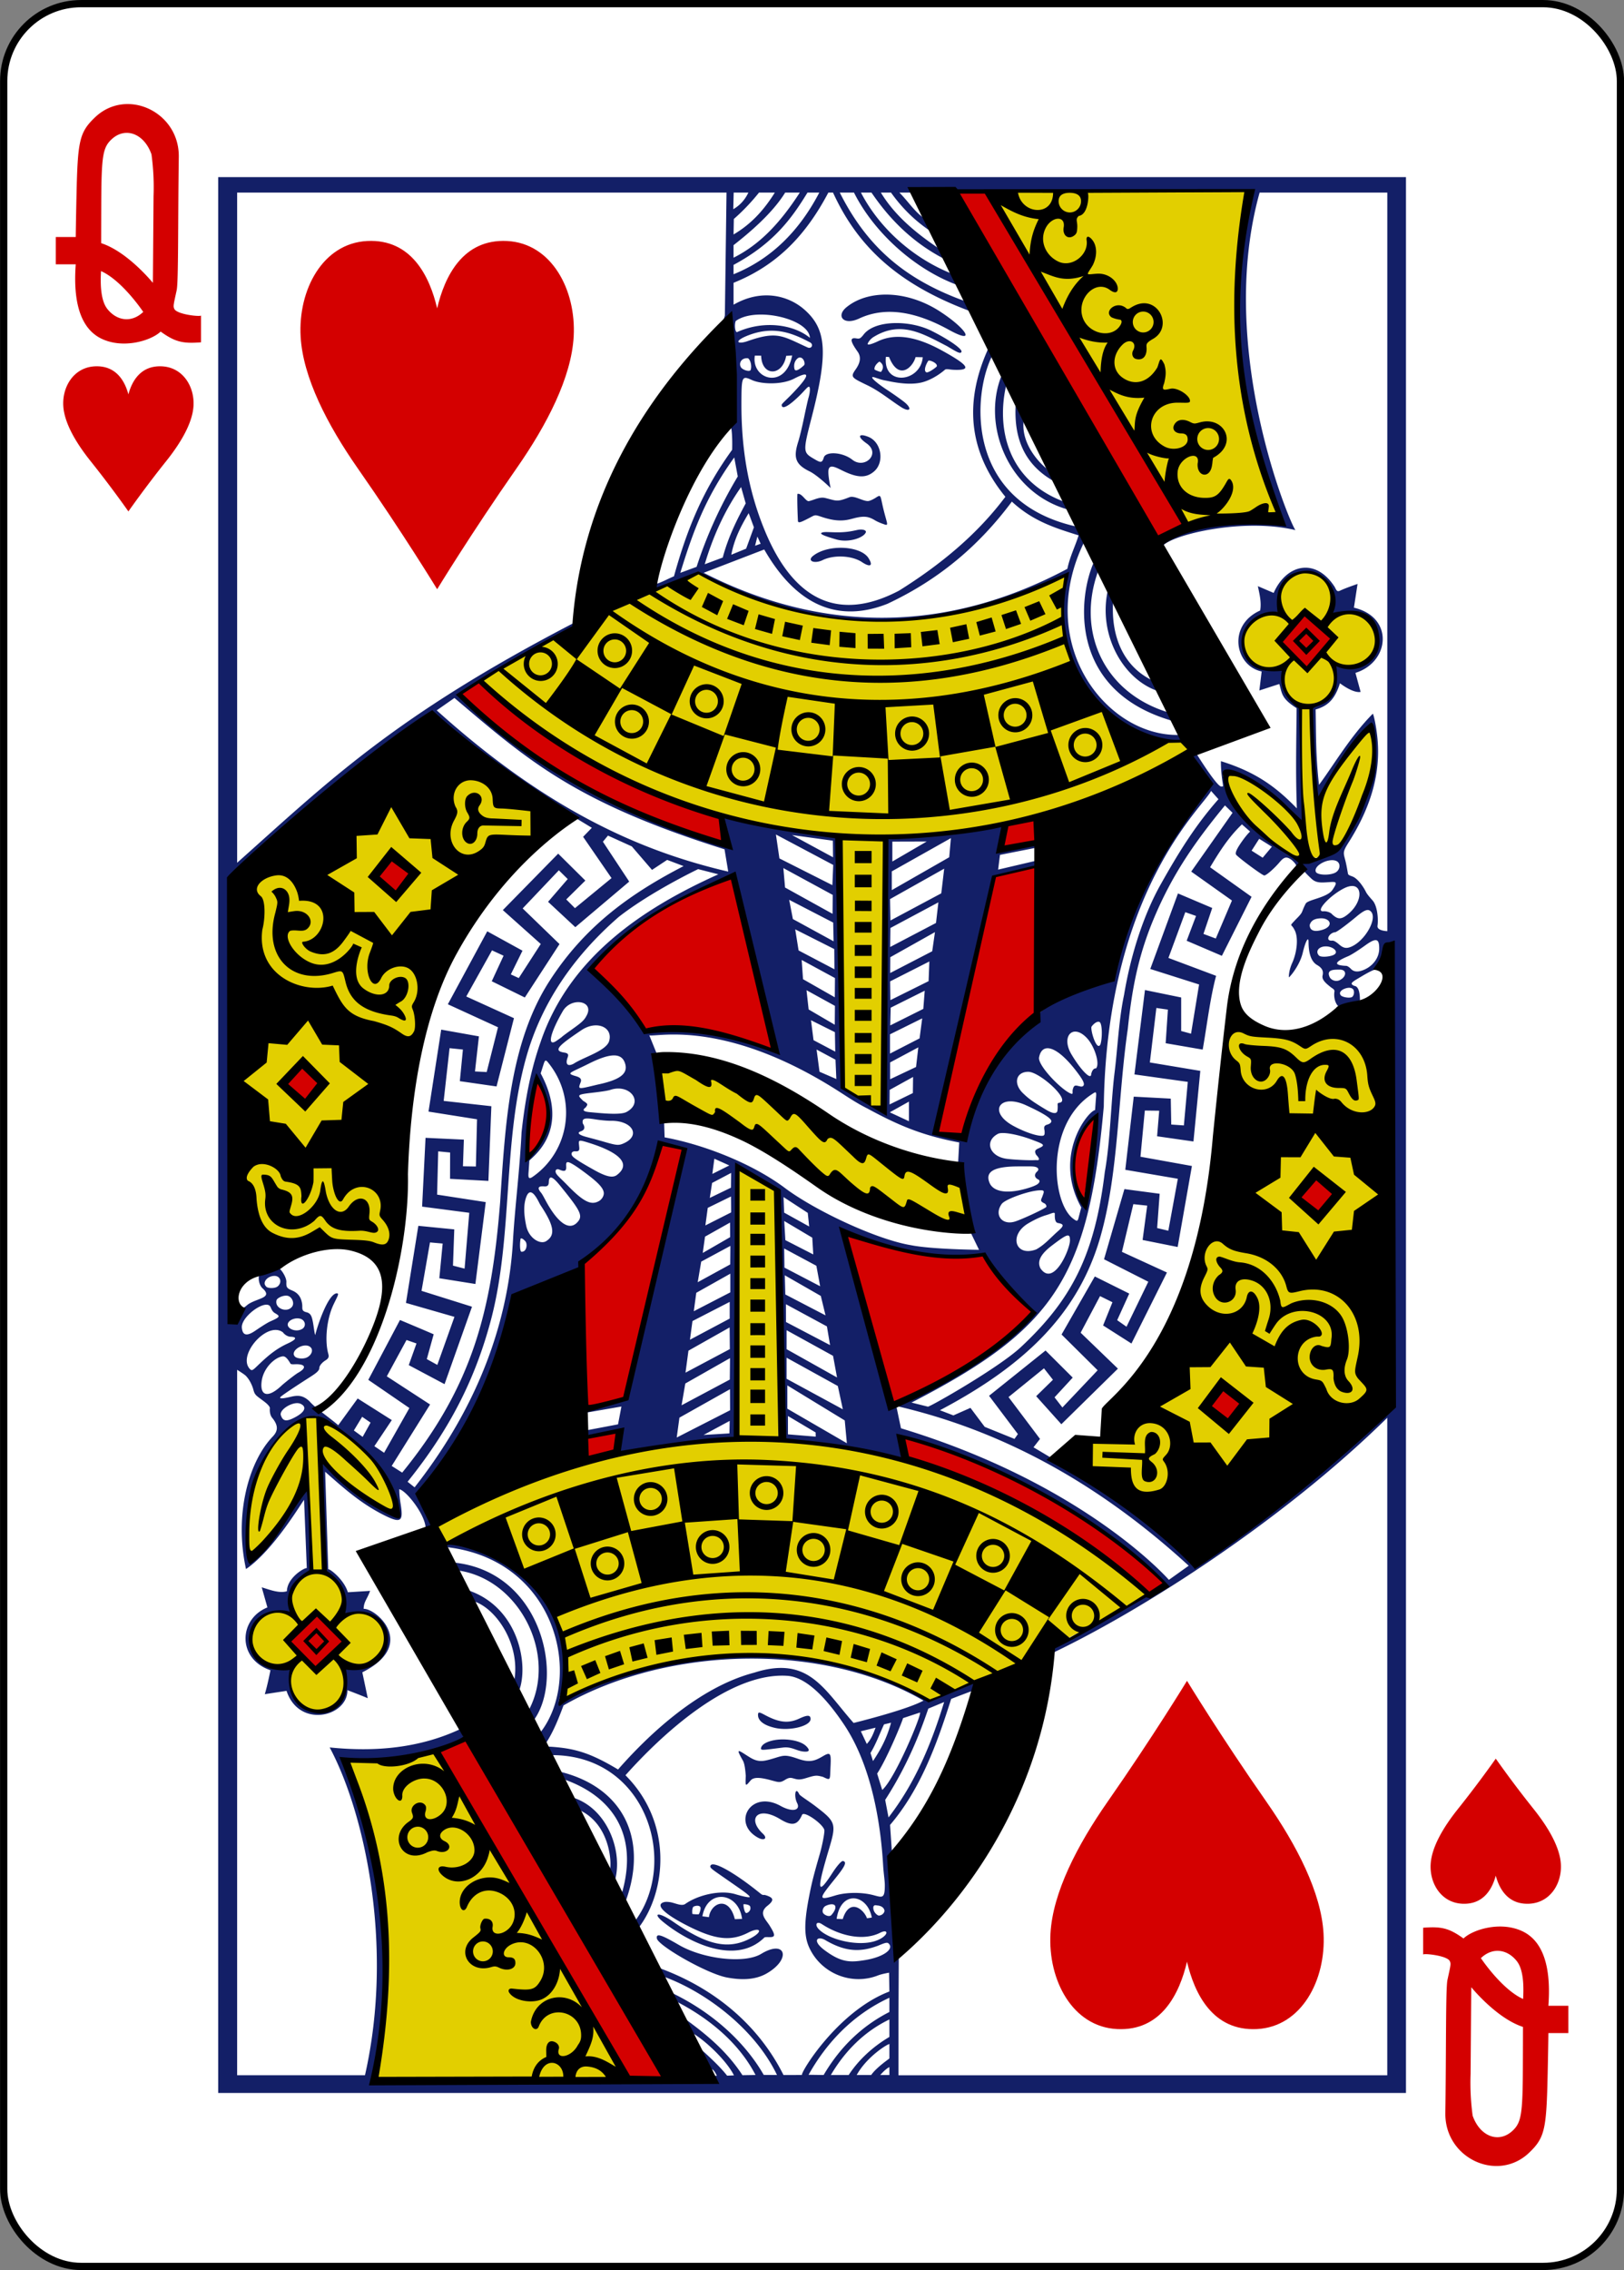
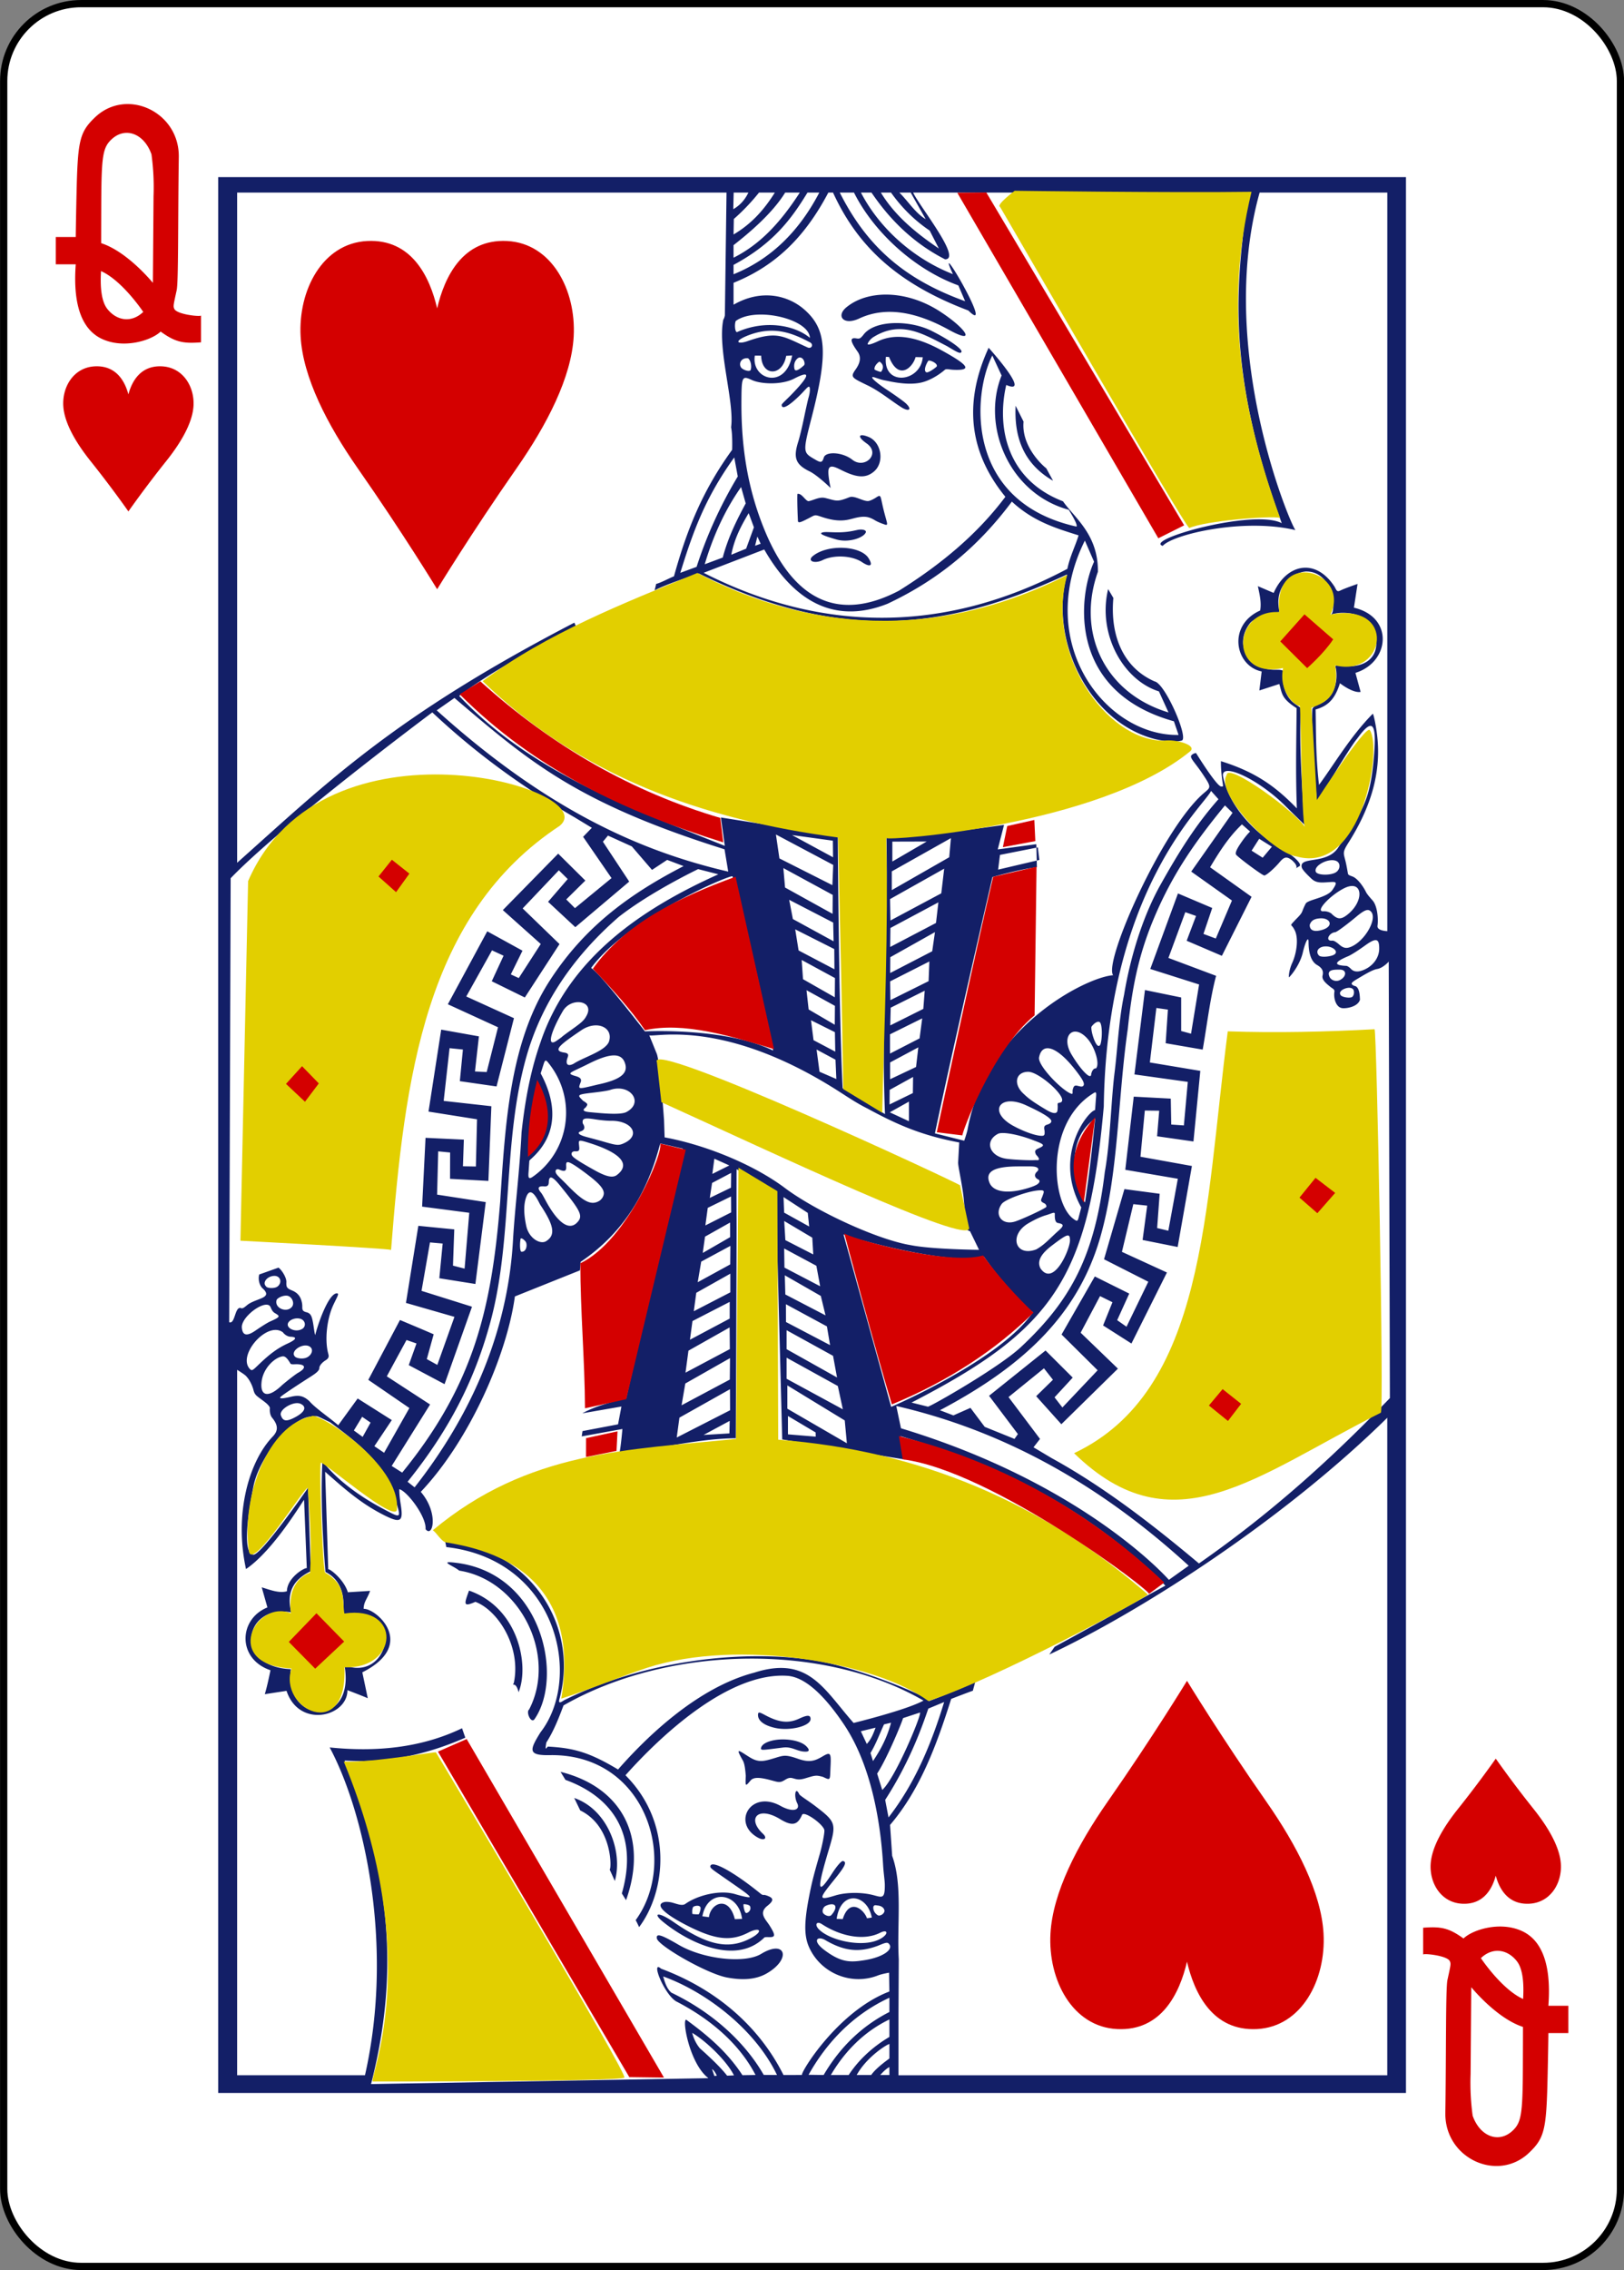
<svg xmlns="http://www.w3.org/2000/svg" viewBox="0 0 223.228 311.811">
  <rect x="0" y="0" width="223.228" height="311.811" fill="#808080" stroke="none" />
  <g transform="matrix(1 0 0 1 -3369.501 736.062)">
    <rect width="222.232" height="310.814" x="3370.009" y="-735.562" fill="#fff" stroke="#000" stroke-width=".997" rx="10.63" ry="10.63" />
    <path fill="#d40000" d="M3387.15-665.812s-2.215-3.18-5.203-6.918c-1.998-2.502-3.596-5.21-3.745-7.544-.17-2.665 1.443-5.34 4.363-5.469 2.918-.13 4.103 2.055 4.585 3.856.482-1.8 1.667-3.985 4.585-3.856 2.92.13 4.533 2.804 4.362 5.469-.148 2.333-1.746 5.042-3.745 7.544-2.987 3.738-5.202 6.918-5.202 6.918zM3575.102-494.498s-2.215 3.18-5.202 6.918c-2 2.502-3.597 5.21-3.746 7.544-.17 2.665 1.443 5.34 4.363 5.469 2.918.13 4.103-2.055 4.585-3.856.482 1.8 1.667 3.986 4.585 3.856 2.92-.13 4.533-2.804 4.362-5.469-.148-2.333-1.746-5.042-3.745-7.544a146.793 146.793 0 0 1-5.202-6.918zM3379.912-699.759h-2.745v-3.747h2.745s.021-2.02.1-5.582c.17-7.593.36-8.771 2.555-10.861 4.335-4.13 11.595-.765 11.51 5.445-.126 8.766-.036 17.122-.291 18.306-.455 2.085-.5 2.202-.315 2.583.38.765 3.66 1.097 3.66.883v3.691c-2.506.195-3.546-.04-5.55-1.474-1.251 1.21-5.06 2.423-8.09.995-2.304-1.086-4.05-3.891-3.579-10.239zm9.28 6.542c-1.36-1.968-3.65-4.654-5.805-5.609-.134 2.264.061 4.162.855 5.183 1.265 1.625 3.309 1.997 4.95.426zm1.129-21.65c-1.01-2.863-3.604-3.834-5.5-2.042-1.185 1.115-1.375 2.288-1.4 8.662-.015 3.931-.015 5.584-.015 5.584 3.69 1.198 7.14 5.506 7.11 5.45l.09-11.89a33.383 33.383 0 0 0-.284-5.763zm0 0M3582.336-460.551h2.746v3.747h-2.745s-.022 2.02-.1 5.582c-.17 7.593-.36 8.772-2.555 10.861-4.335 4.13-11.595.765-11.51-5.445.126-8.766.036-17.122.291-18.306.455-2.085.5-2.202.315-2.583-.38-.765-3.66-1.097-3.66-.883v-3.691c2.506-.194 3.546.04 5.55 1.474 1.25-1.209 5.06-2.423 8.09-.995 2.304 1.086 4.05 3.891 3.578 10.239zm-9.279-6.542c1.36 1.968 3.65 4.654 5.804 5.609.135-2.264-.06-4.162-.854-5.182-1.265-1.626-3.31-1.998-4.95-.427zm-1.129 21.65c1.01 2.863 3.604 3.834 5.5 2.042 1.185-1.115 1.375-2.288 1.4-8.662.015-3.931.015-5.584.015-5.584-3.69-1.198-7.14-5.506-7.11-5.45l-.09 11.89c-.072 1.93.024 3.862.284 5.763zm0 0" />
    <path fill="#131f67" d="M3562.76-711.733h-163.268v263.156h163.268zm-20.119 2.123h17.553v101.451s-1.448-.031-1.348-.74c.133-.95-.012-2.727-.673-3.475-.279-.315-.734-.81-.913-1.17-.451-.906-1.194-1.843-1.788-2.096-.295-.126-.637-.196-.682-.402-.041-.191-.138-.822-.265-1.403-.315-1.454-.596-1.408.322-2.855 3.184-5.013 4.41-9.625 4.007-14.197-.125-1.428-.481-3.278-.65-3.532-3.076 3.104-5.303 6.941-7.397 9.776-.466-4.05-.4-7.107-.467-10.354 1.643-.471 2.637-1.352 3.345-3.605 0 0 1.76 1.389 2.84 1.19l-.71-2.616c4.71-1.456 5.355-7.646-.21-8.955l.502-3.26s-1.68.566-2.418.929c-.367.156-.458.032-.716-.503-2.594-4.065-6.624-3.2-8.4.808l-2.172-.93c.235 1.11.516 2.234.317 3.345-4.559 2.044-3.433 7.638.207 8.371l-.317 2.613 2.739-.89c.4 1.228.195 1.938 2.383 3.32-.054 5.476-.141 8.9.03 13.767-2.854-2.942-5.607-4.985-10.434-6.485 0 0-.045 1.18.236 2.972.092.59.075.504-.202.503-.627-.015-3.455-4.592-3.455-4.592s-.329.004-.615.29c-.337.336.433.958 1.514 2.574 1.265 1.892 1.143 1.812.149 2.662-5.652 4.828-13.814 23.207-12.442 24.994-3.573.215-17.497 7.09-20.025 21.263-.15.638-.447 1.466-.447 1.466l-4.027-1.006c2.429-11.609 7.91-35.215 7.91-35.215s3.854-1.102 6.108-1.345l-.024-.914-5.306 1.243.255-2.023 5.008-.992-.014-.479-5.301.717.865-3.368s-11.9 1.76-16.161 1.63c.27 13.097-.757 23.977-.204 38.092l-5.818-3.55c-.517-9.827-.673-34.648-.673-34.648l-16.062-2.54.533 3.898c-13.316-5.314-26.674-10.204-36.51-20.594 6.055-4.679 16.16-9.32 16.16-9.32l-.33-.745c-24.85 12.899-33.864 21.86-46.349 32.979v-92.054h67.267l-.226 16.868s-.088.435-.216.586c-.83 4.06 1.551 11.269 1.072 14.779.222 1.083.144 3.097.144 3.097-4.05 5.584-6.194 10.886-7.997 17.377-.697.278-1.725.853-2.45 1.05l-.207.885c1.589-.878 6.093-2.313 6.093-2.313 20.069 9.852 34.815 7.44 50.598.121-2.516 8.895 2.955 20.206 11.957 22.584 1.03.272 2.793.504 3.801.238 1.008-.293-2.268-7.843-3.72-8.125-4.348-1.897-6.139-6.353-5.675-11.464l-.72-1.22c-1.483 6.21 2.084 12.513 6.982 14.053l1.317 2.894c-8.878-2.681-12.658-11.051-9.703-19.327.052-5.165-3.271-7.448-4.796-9.674-7.72-2.965-9.155-10.165-7.804-15.983 3.594 1.539-2.422-5.11-2.422-5.11-2.647 5.773-3.753 13.072 2.302 20.469-3.917 5.226-8.968 9.36-14.614 12.891-8.252 4.336-14.443 1.415-18.43-8.187-2.393-5.766-3.25-11.513-3.239-17.533.014-3.726.055-3.84 1.442-3.208 1.302.593 4.128.678 5.815-.198 2.298-1.194 2.19-.467-.313 2.124-.68.705-1.407 1.341-1.408 1.476 0 .765 1.069.12 2.595-1.403.558-.557.97-1.092 1.144-1.084.2.009.181.726-.048 1.5-.088.297-.368 1.553-.625 2.787-.256 1.234-.607 2.684-.778 3.223-.679 2.14-.495 3.132 1.544 4.12 1.075.522 2.913 2.297 2.897 2.297 0 0-.44-1.946-.277-2.572.196-.752 1.084-.22 1.989.215 2 .962 3.164.99 4.237.087 1.481-1.245 1.057-4.042-.774-4.771-1.343-.535-1.578-.04-.237.901 2.011 1.413-.257 3.596-1.965 2.242-1.336-1.058-3.656-1.177-3.915-.295-.245.833-.498.682-1.423.137-1.438-.846-1.45-.993-.245-5.661 2.28-8.839 2.057-12.084-.966-14.77-2.238-1.987-5.935-2.91-9.77-.7v-3.01c5.63-2.266 9.726-6.12 13.028-12.393h.644c3.288 7.169 8.603 12.424 18.603 16.2 3.906 3.885-4.952-11.156-2.124-4.998-5.306-2.07-10.036-6.186-12.64-11.202h1.447c1.524 2.217 4.613 6.37 10.111 9.165 2.395.015-3.529-7.308-4.387-9.165h46.09c-1.463 11.303-3.522 23.398 4.583 45.413-3.802-2.01-19.044 2.272-16.361 3.118 1.347-1.566 11.06-3.876 18.247-2.168-.595-.517-10.96-24.79-4.93-46.363zm4.93 46.363c.014.011.027.017.03.005l-.03-.005zm-35.609 43.62l.043 1.77.365-.087-.211-1.722zm-41.612-89.983h2.023c-.444.92-1.092 1.716-2.08 2.283zm3.48 0h2.177c-1.696 2.718-3.5 4.47-5.676 5.758l.04-2.13a28.62 28.62 0 0 0 3.46-3.628zm3.599 0h2.009c-2.727 4.217-5.524 7.154-9.107 8.947v-1.723c2.213-1.733 5.35-4.386 7.098-7.224zm3.066 0h1.624c-2.793 5.357-6.688 9.164-11.788 11.221v-1.287c5.586-2.998 8.031-6.45 10.164-9.934zm4.44 0h1.951c2.677 5.356 8.239 10.53 14.345 12.75l.932 2.173c-8.05-2.91-13.38-7.262-17.228-14.923zm5.647 0h1.394c1.464 2.056 3.24 3.832 5.315 5.22l1.263 2.464c-2.8-1.897-5.925-4.307-7.972-7.684zm2.542 0h1.557l2.062 3.648c-1.374-.777-2.414-2.464-3.619-3.648zm-1.788 14.013c-2.134-.01-4.076.583-5.483 1.738-1.485 1.219-.392 2.547 1.745 1.548 3.64-1.702 7.821-.935 12.336 1.553 3.8 2.095 2.469-.088-1.077-2.42-2.43-1.618-5.1-2.408-7.52-2.419zm-17.165 2.744c3.062.024 6.57 1.39 6.656 3.199-2.031-1.71-6.113-2.541-10.03-.784-.3-.064-.342-1.137-.163-1.53.843-.626 2.145-.896 3.537-.885zm18.545 1.166c-1.937 0-3.709.51-4.527 1.607-.418.52-.529.576-.99.498-.9-.15-.85.374.178 1.81.498.697.416 1.49-.25 2.434-.766 1.085-.616 1.126 1.663 2.226 1.742.854 3.14 2.066 4.723 3.063 1.131.643 1.357.078.313-.77-.359-.29-1.42-1.053-2.374-1.678-1.617-1.06-2.804-2.131-1.519-1.655.59.187.741.266 1.39.377 1.665.363 3.31.565 4.709.28 1.002-.2 2.309-.87 3.383-1.804.274-.127.545.008 1.21.034 2.547.1 1.985-.653-1.672-2.662-3.618-1.987-6.456-2.35-8.77-1.258-.98.462-1.54.578-1.398.286a2.17 2.17 0 0 1 .86-.915c3.74-2.254 6.746-.386 10.044 1.307 1.415.849 1.797 1.07 1.965.798.215-.348-1.578-1.63-3.984-2.845-1.41-.737-3.246-1.132-4.954-1.133zm-11.959 2.61c.633.25.35.978-.229.748-3.454-1.561-4.147-2.322-8.264-.877-1.36.478-1.9.056-.23-.665 3.637-1.533 6.276-.499 8.723.794zm-2.367 1.837c-.935 4.786-5.666 3.31-5.132.025l.87.005c.068 2.89 2.944 2.87 3.436.029zm27.512.01l1.274 2.744c-2.786 6.91.996 16.213 9.222 18.442 0 0 1.327 2.053 1.067 2.313-15.443-3.441-14.255-18.265-11.563-23.499zm-14.628.18l.432.024c1.334 3.335 3.271 1.418 3.648.01l.985.024c-.3 3.454-5.505 4.04-5.065-.058zm-11.903.096c.624-.073.837.871.663 1.046-.048.048-1.192 1.166-1.332.508-.204-.963.409-1.507.668-1.554zm-7.204.097c.053 0 .106.003.163.01.388.298.535 1.187.332 1.645-.23.24-1.157-.087-1.336-.445-.276-.523.048-1.215.84-1.21zm25.047.32c.305.012 1.143.377 1.062.783-.021.104-1.188.97-1.451.828-.507-.272.194-1.515.293-1.592.017-.014.053-.021.096-.02zm-6.824.15c.01-.003.017-.003.019 0 .09.067.836.534.202 1.398-.044.06-.89-.243-.904-.344-.069-.502.566-1.019.683-1.055zm18.713 6.058c-.188 3.971.84 7.827 5.147 10.302l-.928-1.703c-1.104-.886-3.417-3.413-3.128-6.421zm-38.676 7.099l.486 2.613a59.665 59.665 0 0 0-5.661 12.417l-2.24.823c1.778-5.745 3.422-10.296 7.415-15.853zm.942 4.07l.634 2.245c-1.163 2.16-2.407 4.599-3.157 7.438l-2.475.92c1.114-3.762 2.743-7.417 4.998-10.603zm7.848.929a.414.414 0 0 0-.11.014c-.027.443-.022 1.667.071 3.683.018.382.39.221 1.442-.32.917-.471.822-.546 1.71-.246 2.461.848 3.58.48 4.542.23 1.466-.38 2.065-.226 2.917.287.469.283 1.108.491 1.235.538.675.247.418-.052-.043-1.888-.519-2.064-.296-2.29-1.118-1.753-.18.118-.702.41-.987.443-.715.084-1.911-.8-2.624-.52-1.726.68-1.71.502-3.314.106-.802-.198-1.57.294-2.265.432-.398.05-.902-1.01-1.456-1.006zm29.372 1.07c2.917 2.693 5.916 3.615 9.169 4.635-.392 1.34-1.177 2.846-1.543 4.597-16.93 9.012-33.944 8.728-49.993.547l8.328-3.203c4.55 7.935 10.383 10.053 16.94 7.457 7.328-3.433 12.753-8.208 17.099-14.034zm-36.177 1.586l.72 1.946-1.07 2.932-2.043.833c.391-1.998 1.146-3.64 2.393-5.71zm15.301 2.255c-.507.025-1.272.368-3.018.378-.945.005-1.685-.08-2.052-.005-.76.155.128.497 1.831.987 1.703.488 3.783-.248 4.042-.992.063-.182-.162-.399-.803-.368zm-14.104.959l.447.987-.765.276zm45.014.556l1.264 2.899c-2.19 4.772-3.644 17.852 10.976 21.92l.639 1.874c-9.95.195-19.922-12.54-12.88-26.693zm-33.476.987c-1.429-.014-2.925.343-3.888 1.113-.87.694.194 1.131 1.327.576 1.466-.719 3.915-.66 5.353.247 1.1.754 1.672.622.937-.528-.577-.902-2.11-1.391-3.73-1.408zm63.833 3.257c3.821-.063 4.218 5.445 3.474 5.918.215-.073.868-.266 1.798-.242 2.8.074 4.26 1.633 4.42 3.9.163 2.285-1.56 3.558-4.074 3.432-.933-.047-1.576-.143-1.533.024.467 1.825-.097 4.577-2.5 5.265-.275.079-.668.466-.677.605-.18 2.895.64 12.843.64 12.843s4.503-7.622 5.516-8.779c1.983-2.724 2.695-2.467 2.345 2.047-.484 6.247-1.435 7.698-5.002 12.993-1.573 2.27-5.297 1.079-4.96 2.613.074.34.68.948 1.283 1.525.387.37.788.601 1.692.57 1.589-.052 2.207-.377 1.258 1.013-.75 1.1-3.39 1.329-3.687 1.901-.692 1.331-.219 1.037-1.401 2.207-.905.998-.59.49-.178 1.311.647 1.06.378 3.176-.264 4.602-.523 1.161-.465 1.99-.465 1.99.01.097 1.47-1.518 1.911-3.384.367-1.552.796-2.33.793-1.461 0 1.096.186 2.587 1.168 3.155.777.45.889.899.76 1.452-.135.571.472 1.075 1.07 1.553.142.141.614.327.563.63-.16.953.225 2.075.916 2.258.307.153 2.268-.015 2.592-1.126-.032-.355 0-1.813-.783-1.897-.552-.256-.494-.409.341-.91 1.25-.75 2.156-1.288 2.773-1.403.826-.113 1.62-1.017 1.62-1.017l.158 59.957c-7.41 7.637-15.532 15.239-26.243 22.71-6.225-5.223-13.026-10.51-20.247-14.47l-2.494-1.485.894-1.151-4.33-5.75 4.873-3.948 1.235 1.573-2.306 2.255 3.46 3.852 7.775-7.636-5.123-4.936 2.667-5.028 1.706.842-1.287 3.189 3.897 2.482 4.878-9.755-6.185-2.836 1.566-6.552 1.908.203-.634 4.718 4.82.963 1.96-11.125-7.073-1.273.6-6.344 1.976.024-.289 3.509 4.998.716.942-9.698-6.935-1.156.894-7.486 1.586.227-.307 4.617 5.089.876c.56-3.131 1.015-7.063 1.845-10.134l-6.555-2.458 2.321-6.286 1.476.518-1.288 3.407 4.839 2.07 4.08-8.105-5.7-4.06c1.278-2.133 2.553-4.16 4.378-5.889l1.12.982s-.41.373-1.043 1.254c-.767 1.07-1.008 1.61-.903 1.887.103.275 3.625 2.893 3.892 2.894.311 0 1.479-1.07 2.081-1.79.645-.77.982-.845 1.649-.364.132.096.324.287.46.45.161.194.225.356.241.48a.373.373 0 0 1-.048.251c.057-.054.18-.147.442-.295.479-.269-.926-1.513-2.076-2.158-3.437-1.942-7.48-5.603-8.414-10.182-.343-2.056 4.936.417 8.573 4.065.55.552 2.6 2.55 2.6 2.55-.3-5.293-.727-10.67-.495-16.027l-.803-.561c-1.123-.788-1.556-2.081-1.658-3.378-.07-.894.692-1.35-1.047-1.292-3.619.032-5.713-3.397-3.518-6.33.784-1.097 4.122-1.633 4.118-1.606-.852-3.507 1.708-5.388 3.595-5.565zm-1.317 40.78c-.069.064-.04.065 0 0zm4.791-34.862l-.1.034a.201.201 0 0 0 .1-.034zm-120.486 11.454c10.106 8.567 16.554 14.332 37.123 20.784l.51 3.068c-11.828-2.75-24.73-8.316-40.07-22.153zm-3.042 1.98c6.399 6.015 12.959 10.597 19.597 14.44l2.331 1.413-1.201 1.238 3.907 5.672-5.027 4.128-1.197-1.2 2.624-2.59-3.734-3.697-7.607 7.753 5.214 4.655-3.023 4.68-1.095-.5 1.605-3.26-4.844-2.662-5.416 10.022 6.896 3.16-1.557 6.15-1.61-.082.543-4.82-5.185-.924-1.745 11.26 6.67 1.055-.158 6.485-1.778-.03.125-3.662-5.267-.247-.471 9.45 6.482.847-.643 7.67-1.596-.411.178-4.98-4.94-.488-1.701 10.588 6.665 1.916-2.355 6.6-1.446-.798.946-3.407c-1.215-.533-4.632-1.964-4.632-1.964l-4.354 8.221 5.647 3.872-3.475 6.145-1.34-.905 2.397-3.585-4.69-2.967-2.672 3.673c-1.134-.992-3.173-2.368-3.95-3.29-.831-.762-1.463-.879-2.533-.625-.844.2-1.656.354-1.47.054.092-.149 1.694-1.234 4.142-2.797.685-.438 1.224-.82 1.216-1.21-.01-.292.37-.755.865-1.055.547-.333.424-.643.336-.987-.473-1.85-.174-4.733.75-6.674.619-1.299.813-1.532.409-1.533-1.192.153-2.644 4.5-2.922 5.724-.093-.097-.223-1.243-.308-1.684-.152-.796-.263-1.29-.899-1.442-.759-.182-.518-.548-.595-1.123-.126-.932-.563-1.523-1.355-1.853-.763-.318-.846-.445-.813-1.21 0-.6-.624-1.617-1.086-1.94l-2.643.939c-.208.702.07 1.613.505 1.945 1.328 1.258-.615 1.276-1.946 2.095-.36.235-.79.745-1.082.576-.845-.279-.778 2.264-1.61 1.945l.202-60.987c7.082-7.384 27.719-22.782 27.719-22.782zm107.04 10.786l1.019 1.137c-3.16 3.58-5.452 7.267-7.977 11.769-2.155 3.84-4.017 9.218-4.993 15.083-.754 3.59-.87 7.244-1.336 10.917-.475 3.953-.566 9.274-1.317 13.448-1.387 11.447-4.58 17.537-11.52 24.031-3.05 2.855-12.538 8.245-12.796 8.193l-2.25-.561c19.457-10.03 24.321-16.947 26.427-40.688.411-29.785 13.865-41.323 14.743-43.329zm1.913 1.994l1.043 1.011-5.68 8.077 5.598 3.972-2.22 5.222-1.697-.634 1.207-3.562-4.71-1.998-3.806 10.375 6.709 2.13-1.106 6.76-1.355-.368v-4.607l-4.978-1.021-1.447 11.59 7.334 1.025-.539 5.981-1.735-.12-.067-3.562-5.089-.271-1.163 10.046 7.223 1.234-1.307 7.137-1.538-.367.346-4.709-4.844-.643-2.802 9.64 6.084 3.086-2.994 6.18-1.283-.9 1.658-3.654-4.733-2.351-4.57 7.974 4.959 4.912-4.844 5.11-1.081-1.393 2.499-2.71-3.734-3.722-7.766 6.219 3.964 5.26-.466.663-4.094-1.655-1.96-2.609-2.346 1.036-1.85-.711c11.47-6.056 18.933-13.078 22.014-23.668 1.693-5.856 2.196-12.245 2.744-18.684.286-3.345.581-6.703 1.062-10.007.566-5.397 1.386-9.927 3.561-15.132 2.638-6.314 5.844-10.764 9.794-15.582zm-61.723 3.992l7.876 4.181-.115 2.778-7.28-3.673zm2.215.077l5.613.775.024 2.279zm-25.302.073l3.278 1.486 2.777 3.227 2.081-1.374 2.259.852c-7.137 3.693-13.469 8.112-18.4 15.736-5.496 8.497-6.107 19.62-6.81 30.356-1.173 14.81-3.695 25.212-13.47 37.218l-1.442-.915 5.276-8.44-5.949-3.87 2.71-4.99 1.37.475-1.062 2.976 4.92 2.613 3.773-10.637-6.939-2.177 1.163-6.654 1.744.155-.46 4.766 4.958.79 1.423-11.247-6.685-1.03.15-5.943 1.638.16-.01 3.614 5.272.286.408-10.259-6.555-.73.808-7.245 1.835.189-.422 4.345 5.045.726 2.394-9.378-6.555-2.98 3.537-6.335 1.59.735-1.624 3.509 4.546 2.23 4.767-7.336-5.065-4.897 4.974-5.24 1.22 1.204-2.7 3.127 3.743 3.484 7.41-6.262-3.618-5.478zm47.139.348l-.231 2.628-7.896 4.515v-2.574zm42.376.092l1.744 1.09-1.264 1.509-1.523-.968zm-45.697.373l-4.729 2.749v-2.735zm55.764 2.565c.247.006.474.059.65.174.475.312.407 1.083-.13 1.461-.7.493-2.617.46-2.807-.048-.274-.733 1.218-1.612 2.287-1.587zm-75.472 1.084l6.786 3.687-.024 2.599-6.531-3.615zm22.106.082l-.399 3.387-6.987 3.731-.058-2.937zm-33.822.063l2.782.711c-10.3 4.628-20.48 11.34-24.44 23.049-1.237 3.504-2.071 7.404-2.614 12.397-.256 5.267-.93 10.45-1.177 14.84-.504 8.943-3.427 21.054-13.525 33.92l-.965-.765c6.194-7.686 9.414-14.656 11.403-22.018 3.152-11.716 1.59-24.645 4.95-36.439 2.05-7.174 6.306-13.59 12.682-19.138 4.437-3.471 10.904-6.557 10.904-6.557zm4.676.982c.03-.002.044 0 .048.01 2.5 8.478 5.589 23.93 5.589 23.93-6.615-3.222-17.627-2.633-17.627-2.633s-6.196-8.048-7.396-8.71c4.955-6.73 18.44-12.55 19.386-12.597zm85.175 1.336c1.523-.05 1.413 2.281-.515 3.866-.984.81-1.44.696-2.167.049-.214-.29-.833-.496-1.288-.44-1.08-.005 1.055-2.255 2.956-3.185.392-.192.731-.281 1.014-.29zm-77.337 1.897l6.05 3.126.058 2.574-5.598-3.058zm20.51.348l-.327 2.83-6.3 3.301.034-2.608zm58.955 1.055c.21-.02.372.062.524.232.86.963-.773 3.882-2.624 4.757-.71.336-1.148.281-1.74-.232-.287-.25-.712-.577-.956-.552-1.059.11-.474-1.086.38-1.156.236-.02 1.719-1.137 2.84-2.076.752-.63 1.228-.94 1.576-.973zm-6.4 1.137c1.337-.032 1.823 1.088.24 1.578-1.128.348-1.757.1-1.754-.663.237-.785.919-.876 1.514-.915zm-72.234 1.515l5.368 2.71.024 2.777-4.93-2.589zm19.208.382l-.375 2.628-5.78 2.99.014-2.172zm60.594 1.103c.366.023.474.434.471 1.162 0 1.206-.798 2.32-1.99 2.865-.872.398-1.487.367-1.922-.102-.197-.214-.473-.386-.615-.392-1.867-.075-1.566-.56.221-1.311.63-.265 1.866-1.128 2.451-1.549.66-.474 1.1-.69 1.384-.673zm-6.853.857c.916.004 1.723.654 1.216 1.074-.394.327-1.871.484-2.162.189-.553-.561-.061-1.267.946-1.263zm-72.06 1.868l4.575 2.482-.024 2.642-4.368-2.487zm17.55.203l-.105 2.705-5.253 2.608-.034-2.579zm56.514 1.122c.889.065.777.93.058 1.35-.536.376-1.23.179-1.514-.26-.638-1.222.813-1.075 1.456-1.09zm1.783 2.776c.148.3.066.834-.226 1.003-.39.166-1.4-.007-1.557-.304-.128-.243-.099-.371.15-.62.413-.33 1.342-.576 1.633-.079zm-75.183.05l3.906 2.15-.024 2.593-3.59-2.1zm16.247.069l-.192 2.497-4.546 2.27.062-2.435zm-47.595 1.572c.975.012 1.727.666 1.154 1.781-.358.697-.628.954-2.187 2.062-.636.452-1.188.865-1.23.919-.043.054-.449.336-.716.523-1.397.973-.912-1.06.831-4.056a2.474 2.474 0 0 1 2.148-1.229zm47.25 2.226l-.361 2.749-4.066 2.09v-2.647zm-15.287.257l3.287 1.64.048 2.676-2.985-1.577zm39.487.208a.292.292 0 0 1 .265.126c.269.38.312 2.019.048 2.947-.46 1.091-1.355-1.662-1.255-2.362.191-.316.625-.698.942-.711zm-69.1.498c1.33-.024 2.291.89 1.84 2.246-.518 1.308-3.518 2.132-4.872 3.034-.886.442-1.1-.038-.827-.808.127-.357.224-.636-.451-.736-1.64-.243-.64-1.045 2.364-3.073.658-.444 1.342-.651 1.946-.663zm65.924.857c.471-.005 1.053.273 1.653.929 1.032 1.129 1.779 3.505 1.216 4.123-.432-.049-.645.592-.668.852-.065.748-1.422-.618-2.706-2.773-1.034-1.736-.532-3.12.505-3.131zm-55.366.401c4.053-.027 11.79.816 22.5 7.564 1.366.862 2.732 1.812 4.277 2.58 4.063 2.206 7.416 3.701 12.653 4.684l-.149 2.729c-.047.861 1.363 5.848.716 8.652-.96-.018.928.828.928.828l1.23 2.535s-6.429-.055-9.352-.634c-4.708-.77-13.3-4.79-17.454-7.95-4.314-3.187-10.83-5.836-16.415-6.862l-.078-2.347s-.554-8.036-1-9.136l-1.028-2.54c.253.101 1.33-.09 3.172-.103zm33.808 1.762l-.312 2.695-3.566 1.684v-2.308zm17.771.12c.998.003 2.509 1.18 4.234 3.529.388.529.688.988.745 1.306.052.293-.128.462-.414.426-.68-.124-.93-.37-1.12.48-.046.21.075.59-.158.522-1.21-.358-4.672-3.875-4.46-5 .16-.843.574-1.263 1.173-1.262zm-31.756.18l2.6 1.394.116 2.656-2.312-1.001zm-27.94.808c.799-.026 1.294.291 1.548.915.612 1.503-.471 2.408-3.686 3.087-2.793.668-2.735.71-2.345-.334.259-.692-.604-.77-1.086-.953-.815-.31-.148-.407 2.196-1.583 1.473-.738 2.575-1.106 3.374-1.132zm-9.293.711c.079-.007.174.069.312.242 4.06 4.954 3.017 12.173-2.124 15.737-.584.39-.604.029-.538-.745l.1-1.471c.027-.292 5.905-3.926 1.558-12.01l.365-1.143c.116-.364.194-.598.327-.61zm66.341 1.54c1.603.005 6.103 4.116 4.186 4.263-.225.017-.148.31-.15.498 0 .187-.01.543-.061.677-.138.36-.663.288-1.47-.193-2.048-1.22-2.512-1.61-3.22-2.284-1.394-1.327-.998-2.968.716-2.962zm-15.844.706l-.029 2.216-3.205 1.563.019-2.003zm-40.622 1.592c2.158-.075 3.371 2.09 1.216 3.228-.862.454-3.698.136-5.017.019-1.49-.132-.61-.577-.529-.711.205-.34.363-.391-.413-.857-.617-.653-.97-.814.572-1.016.748-.098 2.566-.277 3.196-.484a3.51 3.51 0 0 1 .975-.18zm65.669.527c.159-.007.142.259.077.949l-.106 1.48c-.982.158-5.863 6.269-1.898 13.376l-.332 1.263c-.152.624-.202.715-.716.329-2.972-2.068-3.936-12.597 2.22-16.951.401-.268.632-.44.755-.446zm-11.591 1.234c.574.01 1.276.173 2.08.542 1.876.86 3.122 1.554 3.413 2.013.179.284-.103.52-.481.63-.458.132-.514.325-.39.866 0 .314.08.66-.312.682-.723.039-2.339-.474-3.974-1.36-2.76-1.495-2.386-3.41-.336-3.373zm-14.023.034v2.696l-2.634-1.225zm-44.144 2.318c.279.008.648.058 1.134.136.593.095 1.514.187 1.99.179 3-.053 4.244 2.051 1.768 3.12-.677.293-.96.262-2.812-.28-.887-.26-1.973-.531-2.417-.658-.892-.255-1.2-.538-.61-.74.55-.189.597-.572.255-1.08-.084-.508.077-.693.691-.677zm69.743 0c-.425 4.174-.772 7.427-1.398 11.512-.457-.181-3.696-7.879 1.398-11.512zm-12.629 1.999c.977.018 2.625.396 4.23 1.03 1.4.52 1.578.659.61 1.075-.585.25-.514.476-.342.861.267.289.772.867-.024.75-.943.071-3.42-.07-4.176-.203-2.262-.4-2.878-2.453-1.023-3.407.149-.077.4-.112.725-.106zm-58.114 1.055c.21 0 .592.113 1.288.333 4.062 1.29 5.708 2.854 3.72 4.37-.578.44-1.473.253-3.163-.697-1.728-.97-2.595-1.503-2.917-1.848-.32-.342-.145-.735.346-.702.674.045.573-.296.52-.866-.039-.4-.063-.59.206-.59zm10.957.377l3.114.711-7.776 34.242c-2.654.771-4.185 1.103-6.05 2.115l5.377-.934-.466 2.448-4.882.925-.11.73 5.593-1.016s-.2 2.337-.394 3.242c5.338-.433 10.61-1.927 15.979-1.97 0 0 .13-27.022.11-29.968-.02-3.183 0-6.988 0-6.988l5.382 3.059.89 34.057 16.858 2.759c-.118-.575-.577-3.207-.577-3.207 12.498 3.71 25.171 9.196 36.388 20.533-5.22 2.844-10.153 5.665-15.224 8.398l-.735 1.065c12.86-6.05 32.342-18.624 46.458-32.524v90.315h-67.185v-8.413l.038-7.53c-.274-4.828.56-10.146-.908-14.197l-.289-4.244c4.165-4.877 6.414-11.026 8.4-17.31 0 0 2.005-.781 2.98-1.127l.336-1.234c-1.936.995-6.381 2.666-6.381 2.666.478-.377-9.452-4.586-15.585-5.575-10.12-1.63-23.733.05-34.586 5.469-.532.377-.758.368-.625-.121 2.52-9.229-2.788-18.492-12.105-21.176-1.977-.57-3.595-.566-3.595-.566l.168.808c15.226 1.727 18.797 17.927 12.936 25.453-1.537 2.483-1.77 3.208 1.455 3.125 13.036-.107 17.567 14.56 11.626 22.677.015-.063.482.944.482.944 3.705-4.924 4.691-14.28-1.875-20.856 4.854-5.45 14.172-14.172 22.231-13.661 2.933.186 5.828 3.76 7.756 6.615 4.083 6.043 5.132 14.48 5.421 19.293.071 1.261.238 2.177.24 2.84.01 1.927-.359 1.697-1.595 1.375-1.551-.403-3.68-.42-5.252.063-2.528.775-2.12.333.13-2.473 1.326-1.655 1.504-2.165.956-2.274-.168-.033-.73.534-1.466 1.674-2.219 3.437-2.046 2.026-.442-3.334 1.042-3.485.937-3.728-1.903-5.894-.94-.716-2.094-1.412-2.196-1.63-.536-1.144-.759.29-.28 1.233.47.922-.523 1.342-2.267.392-4.106-2.29-6.779 2.346-3.114 4.355.863.474 1.345.085.677-.537-2.254-2.099-.686-3.867 2.364-2.008 1.764 1.075 2.434.73 3.023-.614.327-.549 3.064 1.426 3.061 2.192 0 .502-.319 2.111-.63 3.189-.876 3.04-1.114 3.985-1.494 5.957-.688 3.575-.67 5.406.067 6.978 1.652 3.52 5.812 5.181 9.42 3.764.524-.206 1.527-.377 1.527-.377l.043 2.584c-7.113 2.713-12.252 11.18-12.018 11.469l-2.538.005c-3.368-6.733-9.294-11.803-16.824-14.605-1.472-1.287.367 3.438 2.057 4.481 3.577 1.831 8.31 5.078 10.923 10.119l-1.798.029c-2.19-3.364-5.03-5.635-7.722-7.617-.633-.134.461 6.1 3.047 8.023l-46.375.813c3.165-12.468 3.773-26.302-3.642-44.437 6.148.38 11.601-.949 16.598-3.146l-.451-1.292c-5.694 2.737-11.941 3.276-18.194 2.633 4.743 8.843 8.894 27.207 4.853 45.03h-17.572v-96.9s.98.61 1.19.822c.534.54.896 1.347 1.048 1.93.194.748.4.793 1.46 1.593.51.384.804.721.803.92-.03.22-.036.901.307 1.32.935 1.138.77 1.869.067 2.604-3.263 3.418-5.307 10.602-3.657 18.18 3.87-2.623 7.856-9.483 7.983-9.494l.374 9.369c-.344-.077-2.706 1.332-2.734 3.174-1.07.32-2.376-.215-3.46-.537l.782 2.76c-3.972 1.595-4.186 7.066.417 8.628 0 0-.42 2.14-.78 3.289l2.988-.459c1.736 5.222 8.402 3.55 8.37-.093 0 0 2.029.767 2.798 1.108l-.75-3.559c7.581-3.808 1.91-8.794.18-8.722.023-.995.476-1.309.892-2.468l-3.06.193c-.562-1.838-2.62-3.342-2.697-3.14l-.423-13.41c2.315 2.033 4.592 4.117 7.66 5.735 2.832 1.493 3.12 1.16 2.701-1.418-.189-1.163-.173-1.926-.173-1.926 1.062.252 3.743 3.758 3.614 5.488.979 1.285 1.867-2.174-.658-5.12 6.722-7.088 11.844-18.836 12.936-26.843l8.939-3.58.1-1.172c6.09-4.102 9.266-9.81 10.938-16.264zm7.439 2.095l2.057.925-2.336 1.166zm-19.819.567c.397.183.997.58 1.822 1.19 1.748 1.29 2.768 2.18 2.801 2.962.017.386-.265.887-.706 1.122-1.056.564-2.066.103-4.349-2.25-.738-.76-1.231-1.167-1.456-1.505-.262-.394-.07-.765.365-.605 1.853.842.249-1.497 1.523-.914zm62.988.483c.38.002.681.01.87.049.494.1.638.383.331.658-.475.427-.34.858.14 1.089.328.158.195.492-.202.72-.233.135-.587.279-1.072.431-2.806.884-4.875.62-5.416-.696-.622-1.513.568-2.248 3.998-2.246.51 0 .97-.007 1.35-.005zm-40.862.9l-.024 2.028-2.913 1.408.318-2.056zm-24.754.634c.255.016.674.411 1.283 1.162 2.809 3.465 3.188 4.133 2.268 5.052-1.09 1.09-2.62.036-4.267-3-.222-.409-.492-.933-.654-1.123-.604-.712-.338-.935.428-.876.42.033.619-.116.63-.552.011-.459.113-.675.312-.663zm67.317 1.752c.511 0 .473.176.245.774-.176.53-.463.702.279 1.036.122.06.396.4.149.547-.586.399-3.205 1.6-4.152 1.916-1.842.615-2.975-.895-1.894-2.395.453-.629 3.567-1.767 5.118-1.868.097-.006.182-.01.255-.01zm-68.788 2.008c1.867 2.803 2.1 4.114.87 4.932-.778.596-2.437-.261-2.816-2.072-.29-1.386-.423-2.835.025-3.986.679-1.744 1.728.837 1.921 1.126zm26.21-1.16l.015 2.191-3.542 1.79.327-2.414zm7.218.086l3.33 2.173.193 1.868-3.441-1.907zm37.152 2.158c.088.001.135.042.135.146 0 .257-.066 1.175.433 1.258.979.163.756.471-.101 1.214-.93.828-1.778 1.811-2.898 2.415-2.888 1.075-3.795-1.998-1.062-3.595.943-.552 1.798-.932 2.436-1.113.48-.137.865-.328 1.057-.325zm-37.06 1.128l3.858 2.289.135 2.303-3.835-1.964zm-7.444.213l.014 2.003-3.768 2.173.312-2.24zm15.594 1.635c1.066.501 14.76 4.332 19.294 3.025 0 0 3.881 5.633 6.752 7.65-4.445 6.569-19.496 13.008-19.496 13.008zm30.823.14c.25-.008.31.242.308.712-.061 1.363-2.285 6.38-4.056 3.809-.487-.958.01-1.95 1.561-3.131 1.232-.938 1.867-1.378 2.187-1.39zm-74.558.792c.338.37.185 1.513-.543 1.437-.21-.022-.239-1.181-.1-1.81.209-.103.526.25.643.373zm28.189.636l-.024 2.546-4.47 2.448.481-2.83zm7.39.358l4.427 2.376.519 2.812-4.907-2.56zm-7.4 3.46v2.565l-5.022 2.594.341-2.531zm7.487.223l4.95 2.836.649 2.67-5.527-2.874zm-70.162.082c.812-.01 1.103.86.49 1.413-.404.38-1.552.303-1.653 0-.518-.503.193-1.4 1.163-1.413zm1.514 2.715c.12-.008.233-.001.332.024.584.15.948 1.001.59 1.486-.66.895-2.402.274-2.148-.857.068-.299.707-.617 1.226-.653zm61.075.857v2.293l-5.464 2.904.346-2.565zm7.727.319l5.637 3.049.432 2.57-6.06-3.175zm-71.479.068c.272-.015.489.061.606.266.104.183.228.652.62.88.73.427.806.517-.582 1.128-.584.258-1.732 1.044-2.133 1.316-1.228.832-1.727.553-1.817-.43-.113-1.24 2.127-3.095 3.306-3.16zm4.23 1.877c.284-.016.56.038.759.17.469.312.493.938.043 1.253-1.033.664-2.647-.246-1.788-1.04.241-.224.62-.362.985-.383zm59.512 1.244l.029 2.976-6.094 3.237.404-3.02zm-62.526.348c.4-.022.782.072 1.115.32.361.463.796.6 1.048.61 1.045.04.712.424-.385.929-1.512.694-2.574 1.576-3.662 2.593-1.132 1.058-1.214 1.286-1.586.852-1.383-1.613 1.313-5.18 3.47-5.304zm70.354.034l6.387 3.518.548 2.972-6.935-3.886zm-66.159 2.096c.259-.006.502.056.692.213.454.373.192 1.093-.437 1.417-.535.276-1.416.16-1.667-.096-.604-.613.49-1.513 1.412-1.534zm-3.085 1.495c.389-.038.742.462 1.057 1.002.11.134.547.074.86.077 1.196.01 1.363.519.202 1.166-.339.19-1.452 1.047-2.196 1.684-2.005 1.928-3.092 1.476-2.835-.498.245-1.888 1.873-3.33 2.912-3.431zm69.244.184l7.045 3.89.688 3.2-7.733-4.196zm-7.775.058l-.03 2.947-6.63 3.532.513-2.99zm7.881 3.75l7.89 4.81.29 3.131-8.18-4.742zm-7.886.523l.014 2.889-7.333 3.745.37-2.73zm-59.532 1.911c.187-.004.364.025.51.092.858.398.633 1.087-.659 1.795-1.318.723-1.77.599-2.052-.212-.238-.683 1.189-1.65 2.201-1.675zm82.392.392c13.72 3.163 27.153 10.001 40.194 21.94l-2.724 1.941s-11.429-13.124-36.826-20.818zm-14.892 1.375l3.806 2.26.01.575-3.816-.314zm-64.843.024c.289.015.543.184 1.903.837 5.463 3.97 7.65 6.365 9.006 10.719.813 2.608.797 2.501-1.874 1.083-2.513-1.343-5.956-3.572-8.18-6.455-.367 6.782.419 15.214.419 15.214 3.412 1.693 2.308 6.101 2.298 6.075 8.78-2.413 6.856 9.254.314 6.738 1.56 8.753-8.394 8.041-7.374.538-7.923-.308-6.522-9.003.055-7.801-.685-2.683.259-4.5 2.684-5.651l-.37-11.46s-6.457 9.332-7.536 9.185c-.633-.086-1.586-1.157.02-9.34.836-4.26 5.321-9.447 7.833-9.615.444-.03.63-.077.802-.067zm6.315.087l1.158.798-1.09 1.96-1.207-.88zm50.521.561l-.038 1.718-3.556.213zm-37.185 20.566c8.368 1.305 13.488 11.613 9.616 19.076-.469.336.254 1.96.725 1.35 4.082-5.826 1.044-20.145-10.865-21.51-2.42-.296-.224.436.524 1.084zm1.355 2.744c-.673 1.857-.85 2.302.874 1.544 3.047 1.135 6.334 6.128 5.282 11.144-.338.585.252-.382.653 1.268 1.504-3.672 0-11.59-6.81-13.956zm38.68 9.344c8.566-.025 17.044 1.86 23.788 5.764-2.292 1.283-9.606 3.073-9.606 3.073-4.111-4.645-6.206-9.29-13.639-6.915-7.784 2.023-14.794 8.807-18.739 13.308-3.955-2.37-6.097-2.95-9.604-3.146-.203-.006-.504.893-.255-.557 1.003-1.556 1.695-3.32 2.364-5.1 7.352-4.21 16.573-6.4 25.691-6.427zm26.628 5.962c-1.706 5.558-3.908 11.032-7.646 15.853l-.46-2.41c3.513-5.433 5.178-10.373 5.93-12.538zm-3.316 1.442c.22.353-3.406 9.054-5.195 10.637l-.701-2.246c1.459-2.22 3.619-7.57 3.556-7.621zm-22.115.01c-.113.01-.153.11-.154.33 0 .798.824 1.427 2.33 1.77 2.036.465 4.89-.244 4.893-1.214 0-.56-.396-.602-1.562-.058-1.462.681-2.753.548-4.661-.47-.438-.233-.701-.371-.846-.358zm18.131 1.39c-.566 2.107-1.407 3.659-2.48 5.269l-.345-1.108c.742-1.208 1.232-2.588 1.86-3.93zm-2.128.681c-.275.734-.578 1.582-1.207 2.236l-.817-1.742zm-12.888 1.615c-1.38.027-2.745.474-2.864 1.212-.057.354.473.217 3.039-.098 1.354-.166 2 .642 3.24.557.633-.075.042-.663-.155-.833-.69-.591-2.043-.861-3.26-.837zm-5.888 1.608c-.138.029.017.383.533 1.287.28.49.35 1.488.404 2.106-.067 1.538-.062 1.49.692.6.475-.475 1.397-.37 2.86.029.942.256 1.168.348 1.822-.065.758-.478.937-.237 1.59-.105.63.128 1.202-.127 1.893-.32.843-.234 1.005-.18 1.74 0 1.121.536.958.488 1.052-1.427.094-1.885-.01-2.02-1.09-1.384-1.05.616-1.774.894-3.384.33-1.755-.616-2.004-.46-3.249-.083-1.505.456-2.189.612-3.388-.126-.789-.485-1.318-.874-1.475-.842zm-24.523 2.846l.673 1.103c6.067 2.186 10.177 7.18 7.751 15.596l.577.93c3.036-8.482-.43-15.493-9.001-17.63zm1.879 3.59l.826 1.709c4.566 2.22 4.293 8.336 4.037 8.095l.716 1.592c1.142-3.957-.939-9.8-5.579-11.396zm19.069 9.122c-.18.002-.298.063-.346.189-.118.304.235.487 2.32 1.94 1.792 1.248 3.177 2.174 3.071 2.352-.07.12-1.184-.154-1.98-.392-2.084-.624-5.157.128-6.881 1.35-.437.296-1.165-.027-1.797-.193-.253-.072-.811-.14-1.086-.068-1.304.344-.042 1.597 3.147 3.223 3.915 1.995 6.033 2.177 8.41.968 1.579-.823 2.145-.213.418.725-3.016 1.639-5.904 1.132-10.668-2.167-2.207-1.529-3.09-1.273-1.192.183 3.33 2.621 9.738 5.818 13.672 1.912.153-.056.51-.03.682-.03.818.004.853-.256 0-1.615-.514-.82-1.554-1.682-.288-2.686.96-.761.89-1.122-.27-1.471-.305-.085-.274.117-.734-.257-2.785-2.26-5.509-3.968-6.478-3.963zm1.206 4.467c1.169.032 2.347.938 2.715 2.57.033.144.062.293.082.45l-.996.037c-.826-3.322-3.313-2.221-3.56-.276l-.898-.12c.33-1.853 1.488-2.694 2.657-2.661zm20.63 2.835l-.663.099c-.434-1.223-2.399-2.867-3.335.114l-.836-.034c.582-4.039 4.223-3.412 4.834-.179zm-5.085-1.678c.272.387-.205 1.041-.481 1.34-.265.285-.853.044-1.099-.238-.216-.278-.056-.832.303-1.016.372-.19 1.005-.363 1.277-.086zm-11.657.12c.278.627-.501 1.095-.599.883-.167-.059-.373-1.093-.277-1.16.257-.009.77.076.876.277zm17.526-.102c.42.034.877.235.96.712 0 .316-.358.659-.773.677-.183.008-.882-.509-.75-1.246.147-.262.318-.163.563-.143zm-24.365.199c.148.227-.129.905-.192.997-.033.047-.928.009-.908-.058.019-.067-.083-.578.134-.949.248-.159.787-.243.966.01zm16.253 2.187c.116.003.263.05.437.16 2.502 1.64 5.721 2.371 8.04 1.2.518-.262.856-.248.855.005 0 .277-.574.843-1.643 1.166-2.389.722-6.331-.231-7.694-1.703-.4-.433-.343-.836 0-.828zm-21.947 1.718c-.24-.007-.317.135-.27.426.159.977 6.852 4.845 9.65 5.366 2.298.429 4.083.237 5.488-.585 3.413-1.996 2.538-4.696-.802-2.662-2.244 1.367-7.93.738-11.313-1.229-1.504-.874-2.355-1.305-2.753-1.316zm30.154 1.414c.845-.357 1.209-.482 1.394-.325.86.724-.549 1.854-3.12 2.295-2.056.34-3.292.407-5.639-1.341-1.817-1.354-.961-2.01.082-1.395 2.776 1.634 4.838 1.685 7.282.766zm-29.559 4.228c5.921 2.136 12.657 7.285 15.647 13.54l-1.826-.014c-2.033-3.571-6.055-8.107-12.686-11.295-.588-.486-.894-1.355-1.135-2.23zm31.098 2.928v1.955c-3.66 1.857-6.727 4.715-9.04 8.657l-2.071-.029c2.373-4.23 5.927-8.19 11.11-10.583zm0 2.981v2.4c-2.314 1.366-4.245 3.167-5.599 5.231h-2.45c1.963-3.343 4.658-6.008 8.049-7.631zm-27.109 1.844c1.763 1.02 4.682 3.741 5.743 5.836l-.942.043c-.96-1.23-2.494-2.645-3.744-3.76-.798-.945-1.057-2.12-1.057-2.12zm27.109 1.538c.029 0 .03.019 0 .059v1.906c0 .05-1.758 1.206-2.504 2.284h-1.99c1.366-2.488 4.209-4.254 4.494-4.248zm0 3.17v1.08l-1.25.004c.083-.122.779-.892 1.254-1.084zm-24.384.271c.374.198.662.906.662.906l-.335.036z" />
    <path fill="#e2cf00" d="M3416.76-494.076c4.118.113 12.809-1.436 12.67-1.278 0 0 26.964 45.113 25.868 44.666-.351.56-34.543.54-34.543.54-.741.009 7.254-16.717-3.996-43.928zm12.226-31.783c13.14-10.963 26.903-11.044 41.682-12.552l.339-37.257 5.35 3.224.112 34.136c19.51 1.473 36.34 8.667 50.801 21.26.181.274-20.92 11.635-30.162 14.64-7.175-5.302-26.105-8.645-38.658-4.568-3.448 1.12-7.681 2.912-11.8 4.236 2.983-17.985-10.964-20.64-15.87-21.47-.615-.105-1.348-1.436-1.794-1.649zm-16.865 5.815c.23-3.832-.018-7.668-.303-11.586-.075-.895-7.683 11.658-8.109 8.613-1.064-7.622 2.695-17.313 8.6-18.502.59-.802 12.288 6.49 11.754 12.79-.175 2.053-10.437-6.932-10.48-6.396-.24 1.05.303 15.112.62 15.084 2.956 1.674 2.313 3.825 2.635 5.607 7.92-1.176 7.486 7.668.012 7.392.462 10.45-9.175 5.728-7.276.163-9.706-.46-4.926-9.59-.093-7.583-.292-2.304.274-4.707 2.64-5.582zm11.135-44.332c-.56-.222-20.705-1.261-20.705-1.261l1.054-49.395c10.285-23.776 48.991-12.657 42.833-7.598-18.496 12.2-21.311 34.448-23.182 58.254zm37.155-20.29l-.615-5.485c-1.58-3.408 41.187 16.478 41.67 16.903l1.244 5.852c.247 2.571-27.203-10.418-42.3-17.27zm77.852-9.732c-3.191 24.615-3.012 49.381-21.122 57.946 13.623 13.282 25.01 3.049 42.16-5.56.467-.002-.569-52.71-.857-52.674-6.796.362-13.503.516-20.181.288zm9.435-24.026c-3.369-.517-11.209-8.702-9.583-11.176.05-1.858 9.753 5.252 10.762 7.168-.497-.57-.567-17.368-.724-16.7-.37.197-2.964-1.673-2.288-5.174-7.44 1.655-7.031-8.075-.53-7.678-.84-8.853 9.902-5.601 7.044.328 9.193-1.705 7.606 8.684.66 6.993.589 3.94-1.025 5.029-3.283 5.816.144 1.651.76 12.668.76 12.668s6.797-10.485 7.284-9.581c1.73 2.529-1.065 19.9-10.102 17.336zm-31.496-38.664c-3.067 10.642 5.336 22.8 13.275 22.766 1.596-.253 4.655.615 3.6 1.476-12.525 10.214-41.751 12.335-41.759 11.892.306 12.54-.252 25.205-.55 37.74l-5.356-3.246c-.171-11.436-.452-23.132-.712-34.566-18.726-2.46-35.557-8.54-48.856-21.473 8.83-6.588 19.381-10.704 29.516-14.862 12.76 6.672 30.524 10.527 50.842.273zm-9.242-50.56c-.587-.26 2.019-2.209 2.019-2.209s21.757.288 32.55.141c-3.933 16.248-1.151 30.805 3.927 44.784-1.347-.316-10.283.413-12.466 1.396-.35.354-25.754-43.715-26.03-44.112z" />
    <path fill="#d40000" d="M3456.005-450.75l-26.305-44.713 3.947-1.726 27.12 46.503zm-46.807-59.78l3.8-3.936 3.81 3.887-3.984 3.726zm84.397-25.075l-.535-3.196c15.157 3.736 27.561 11.579 36.481 20.12l-2.123 1.565c.662-.182-21.532-16.938-33.823-18.489zm-43.534-2.913l4.32-.937-.136 2.687-4.192.841zm88.23-2.359l-2.62-2.124 1.885-2.25 2.544 2.019zm-89.016-21.665c6.506-3.1 11.585-15.609 10.947-16.443l3.546.846-8.19 34.272-5.667 1.248c-.028-6.557-.639-13.368-.636-19.923zm42.817 19.392c-2.206-7.215-6.549-23.534-6.549-23.534.159.533 14.112 4.527 19.09 3.072 2.124 2.929 4.461 5.502 6.926 7.861-5.167 5.088-11.582 9.338-19.467 12.6zm58.488-26.264l-2.458-2.144 2.205-2.718 2.7 2.07zm-32.113-1.434c-2.002-3.623-2.141-7.718 1.574-11.757zm-76.397-6.31c-.072-3.685.409-7.195 1.277-10.583 2.152 3.914 2.122 7.845-1.277 10.582zm56.197-3.378s5.404-25.208 7.745-35.086l5.968-1.392-.266 20.415c-5.942 4.877-10.113 16.497-9.923 16.497zm-86.844-4.191l-2.61-2.453 2.208-2.432 2.302 2.37zm46.735-9.828c-1.883-2.763-4.462-5.596-7.167-8.441 4.44-6.217 11.81-9.817 19.62-12.64l5.288 23.687c-5.978-1.814-12.423-3.778-17.74-2.606zm-36.63-21.113l1.838-2.301 2.407 1.908-1.83 2.545zm86.426-6.928l3.724-.836.136 2.904-4.462.83zm-75.265-18.1l2.84-1.778c9.969 9.01 20.978 15.226 32.986 18.762l.402 3.357c-13.54-4.202-25.927-10.037-36.228-20.34zm116.486-3.594l-3.692-3.665 3.324-3.722 3.948 3.435c-1.303 1.98-3.58 3.952-3.58 3.952zm-20.456-17.836l-27.635-47.464 3.992-.034 27.194 45.72z" />
-     <path d="M3500.832-710.39l-6.603.024 37.48 75.897s-1.016.172-3.004-.353c-9.002-2.378-14.549-11.953-12.514-21.346.207-.73.26-1.355.26-1.355-23.205 10.575-37.571 6.68-50.969-.053l-5.714 2.207c.38-3.475 4.649-16.523 11.034-22.667l-.01-6.58-.154-3.107-.504-5.638c-9.5 9.006-20.584 23.183-21.972 43.315 0 0-8.65 4.473-16.031 9.422.41-.055 11.5 13.656 38.142 21.355l-1.173-4.375c3.962 1.12 9.594 2.005 15.196 2.72l.75 34.362 6.362 3.794.216-38.045c.196.157 10.148-.353 15.508-1.64l-.754 3.667 5.295-1.05v2.676l-5.805 1.38-8.265 35.562 4.815 1.08c1.41-7.164 4.968-12.958 10.125-16.512l-.053-1.364c3.308-2.39 10.182-4.289 10.226-4.244 2.345-11.533 7.803-19.526 13.605-27.128l-2.763-3.78 10.596-3.914-14.71-25.198c5.66-3.933 16.882-2.468 16.882-2.468-4.81-13.075-9.037-26.561-4.286-46.353l-40.915.033zm13.423.82c-.01 3.306-4.299 2.966-4.823-.017zm26.286-.104c-2.603 15.155-1.74 29.917 4.296 43.944 0 0-.88.051-.99.03-.083-.017.103-.757.058-.954-.12-.527-.988-.28-1.715.213-.317.215-.683.46-.913.576-.748.376-4.54.347-4.54.347 1.237-.843 2.977-3.217 1.967-4.602-.228-.295-.367-.165-.59.233-1.076 1.928-1.611 2.23-3.05 2.212-2.259-.028-3.875-1.437-3.692-3.562.177-2.064 3.195-3.154 2.75-1.151-.123 1.784 1.635 2.13 1.96.353.122-.666.025-.357.168-1.137 3.516-1.878 1.575-5.703-1.706-4.902-.771.205-.868.277-1.413-.005-1.012-.525-1.852-.36-2.234.377-.337.65.175 1.168.927 1.171.78.003.93.381.928.852 0 1.094-1.88 1.62-3.124.982-3.282-1.686-2.066-6.068 1.744-6.054 1.159.004 1.643.078 1.692-.174.138-.707-1.63-1.932-2.629-1.751-.846.166-1.36.389-.913-.746.275-1.17.267-1.7.034-2.579-.609-1.256-.594-.612-.97.407-1.256 2.095-3.147 2.56-4.777 1.413-1.512-1.064-1.467-3.085-.03-4.525 1-1 2.071-.32 1.471.798-.248.463-.052 1.037.394 1.152.902.232 1.462-.303 1.466-1.403-.019-.606-.185-.741.899-1.365 2.807-1.614.707-6.024-2.46-4.607-.696.311-.859.616-1.173.47-1.325-1.26-3.224.333-2.1 1.176.485.238 1.079.328 1.235.343.273.157.182.549-.217 1.04-1.311 1.558-4.29.789-4.993-1.408-.814-2.544 1.769-5.218 3.749-3.735.585.438 1.093.484 1.095-.165 0-1.01-1.26-2.17-2.873-2.056-1.638.116-1.46.328-.568-1.162.658-1.327.57-2.622 0-3.402-.442-.6-.896-.728-.85-.092.358 1.972-1.93 3.847-3.811 3.02-1.808-.814-2.705-2.852-1.817-4.621.82-1.632 2.806-1.802 2.475-.059-.155 1.112.684 1.697 1.495 1.04.295-.238.364-.448.384-1.165.023-.799-.3-1.033.212-1.5 1.34-.18 1.424-3.047 1.22-3.165l21.534-.102zm-24.004.097c.85 0 1.557.29 1.557 1.147 0 .856-.687 1.549-1.538 1.549-.85 0-1.542-.693-1.542-1.549s.673-1.147 1.523-1.147zm-15.09.111h3.422l27.033 45.366-3.2 1.568zm5.621 1.586c1.638.943 3.15 1.717 5.205 1.919-.602 1.23-1.15 2.572-1.25 4.869zm5.506 9.136c1.668.601 3.116 1.513 5.864.592-1.465 1.305-2.295 2.867-2.916 4.513zm14.064 5.48c.788 0 1.428.644 1.428 1.437s-.64 1.432-1.428 1.432a1.429 1.429 0 0 1-1.427-1.432c0-.793.64-1.437 1.427-1.437zm-8.757 3.582c1.205.446 2.468.743 3.87.678-.693.96-.929 2.421-.973 4.092zm4.139 7.15c1.115.548 2.436 1.346 4.78 1.09-1.553 2.651-1.22 3.382-1.379 4.542zm13.547 5.266a1.5 1.5 0 0 1 1.495 1.505 1.5 1.5 0 0 1-1.495 1.505 1.5 1.5 0 0 1-1.494-1.505 1.5 1.5 0 0 1 1.494-1.505zm-8.396 3.38c1.022.58 3.04.913 3.062.755-.13-.098-.581 1.96-.66 3.253zm4.704 7.727c1.453.863 3.06.78 4.005.882a17.2 17.2 0 0 0-3.047.887zm17.13 8.484c-3.498.227-4.31 2.929-3.895 5.666-2.668-.429-5.654 2.118-4.82 5.232.792 2.953 3.52 3.057 5.402 2.86-.145.717-.541 3.13 2.354 5.17l.385 15.333s-1.276-1.18-2.109-2.016c-3.637-3.648-9.108-6.29-8.765-4.234.05.302.167 1.07.255 1.704.578 3.47 5.21 7.223 8.366 9.112 1.128.633 1.826 1.31 1.826 1.31-5.905 6.359-9.08 13.142-9.87 19.875-.735 6.256-1.329 11.89-1.913 17.634-2.41 28.812-14.689 36.059-15.272 37.47l-.231 3.841-3.426-.256-3.95 3.44c12.938 6.733 20.485 14.857 20.38 15.011 10.331-6.812 19.249-14.379 27.666-22.211l-.163-64.152s-.699.257-.88.256c-.639-.002-.72.288-.942 1.515-.118.657-.507 1.262-.812 1.694-.578.82-.372.405.356.701 1.657.676-.495 3.735-2.85 4.109-1.696.269-2.644.583-2.932.977-3.57 3.145-7.127 3.644-9.817 2.488-1.324-.57-2.762-1.4-3.249-2.788-1.105-3.149 1.197-7.686 2.547-10.307 2.476-4.806 6.589-8.415 6.589-8.415l-.673-.736s.808.013.96-.043c3.55-1.3 3.77-1.318 4.422-2.265.653-.947 2.299-3.65 2.638-4.54 1.824-4.777 2.07-5.087 2.067-8.22 0-2.54-.171-4.236-.659-4.37-2.796 2.158-5.62 7.2-7.27 10.171-.571-4.402-.74-12.087-.74-12.087.591-.659 3.95-.29 3.205-5.803 2.956 1.342 6.07-.711 5.94-3.577-.203-4.463-3.618-4.332-6.397-3.768 1.324-2.696-1.193-5.946-3.722-5.781zm-.053.375c3.652.114 4.376 4.178 2.138 6.478 0 0-1.45-1.124-2.219-1.763-.73.577-.941 1.078-1.745 1.673-.95-.708-1.525-1.96-1.534-3.167.045-1.884 1.933-3.265 3.36-3.221zm-83.436.126c14.778 8.316 33.309 8.91 50.271.435l-.206 1.409-1.86 1.054 1.052 1.94.582-.28.015 1.283c-13.983 7.605-37.405 9.179-55.74-3.45l1.595-.746s.36.254.706.47c.669.416 1.771 1.084 2.5 1.413l1.11-1.612s-1.695-1.04-1.529-1.108l1.504-.808zm1.302 2.55l-.846 1.936 2.12 1.137.807-1.95zm-8.04.218c22.758 14.384 43.942 10.102 56.663 4.22l.164 1.533c-16.42 7.034-38.01 8.922-58.561-4.989zm53.569.924l-2.024.813.803 1.868 2.08-.895zm-56.289.348c18.494 12.008 38.329 14.359 59.705 5.56l.817 2.3c-20.819 8.418-42.79 7.448-62.862-6.863zm14.21.068l-.826 2.013 2.292.876.668-1.974zm38.892.833l-2.003.653.624 1.926 2.076-.712zm-35.388.551l-.495 2.023 2.34.663.409-2.032zm84.696 3.33c.315 3.44-4.75 5.1-6.646 1.89l1.67-2.043-1.494-1.403c2.027-3.228 6.174-1.674 6.47 1.556zm-105.26-3.218l5.518 3.818-4.008 6.271-5.94-4.016zm95.618.174l3.503 3.058-3.215 3.79-3.287-3.34zm-2.178 1.037l-1.97 2.306 2.132 2.283c-2.528 2.705-6.301 1.035-6.264-2.277.03-2.528 3.872-4.99 6.102-2.312zm-40.842-.887l-2.105.634.48 1.858 2.178-.571zm-28.391.585l-.39 1.999 2.418.522.408-1.988zm24.917.339l-2.24.489.385 1.989 2.244-.475zm46.73.47l-1.846 1.824 1.845 1.926 1.86-1.926zm-67.77.058l-.283 2.013 2.533.343.197-2.037zm17.056.275l-2.278.262.23 1.974 2.365-.3zm-13.446.233l-.03 2.066 2.221.179v-2.047zm9.794.193l-2.23.083.015 1.998 2.278-.145-.062-1.936zm-40.685.02a2.381 2.381 0 0 0-2.374 2.39 2.381 2.381 0 0 0 2.374 2.39 2.381 2.381 0 0 0 2.374-2.39 2.381 2.381 0 0 0-2.374-2.39zm36.946.067l-2.192.02.01 2.022 2.26.01-.078-2.051zm58.104.01l.962.968-.962.953-.985-.953zm-95.055.765c.861 0 1.557.701 1.557 1.568 0 .866-.696 1.572-1.557 1.572a1.57 1.57 0 0 1-1.561-1.572c0-.867.7-1.568 1.561-1.568zm-8.443.116l3.157 2.589c-1.004 1.936-4.185 6.025-4.185 6.025l-5.834-4.709 3.051-1.737c-.166.323-.26.686-.26 1.074a2.34 2.34 0 0 0 2.336 2.347 2.34 2.34 0 0 0 2.336-2.347c0-1.245-.966-2.26-2.182-2.342zm-1.764 1.665c.865 0 1.567.707 1.567 1.577s-.702 1.573-1.567 1.573a1.569 1.569 0 0 1-1.566-1.573c0-.87.702-1.577 1.566-1.577zm107.31.744s.861.329 1.071.654c1.694 2.618-.07 5.73-2.909 5.669-3.315-.071-4.188-4.257-1.908-5.964l1.854 1.763zm-86.199 1.066l6.536 2.526-2.48 7.152-7.146-2.952zm-26.863.745c26.664 24.19 64.543 25.93 92.076 9.872l1.677-.034.889.919c-31.366 18.678-70.357 14.614-96.68-9.427zm73.42 1.442l2.105 7.07-7.228 1.916-1.614-7.162zm-76.154.256c8.092 7.853 19.534 14.733 32.971 18.636l.331 2.898c-14.264-4.313-25.038-10.073-35.532-20.072zm31.327.112a2.345 2.345 0 0 0-2.335 2.351 2.34 2.34 0 0 0 2.335 2.347 2.34 2.34 0 0 0 2.336-2.347 2.345 2.345 0 0 0-2.336-2.351zm-11.624.527l6.742 3.59-3.36 6.77-7.16-3.866zm11.596.247c.864 0 1.566.707 1.566 1.577s-.702 1.573-1.566 1.573a1.569 1.569 0 0 1-1.567-1.573c0-.87.702-1.577 1.567-1.577zm11.163.963l6.478.948-.298 7.23-7.56-.915c.29-2.544 1.38-7.263 1.38-7.263zm31.29.179a2.345 2.345 0 0 0-2.336 2.352 2.34 2.34 0 0 0 2.335 2.347 2.34 2.34 0 0 0 2.336-2.347 2.345 2.345 0 0 0-2.336-2.352zm-.03.774c.865 0 1.567.707 1.567 1.578 0 .87-.702 1.572-1.567 1.572a1.569 1.569 0 0 1-1.566-1.572c0-.87.702-1.578 1.566-1.578zm-52.67.102a2.345 2.345 0 0 0-2.335 2.352 2.34 2.34 0 0 0 2.336 2.346 2.34 2.34 0 0 0 2.335-2.346 2.345 2.345 0 0 0-2.335-2.352zm41.416.01l.927 7.263-7.074.353-.418-7.244zm50.699.648h1.004c.093 6.251.584 13.487 1.303 18.839.108.797.157 1.032.077 1.176-.695 1.238-1.502-.32-1.817-3.876-.087-.98-.197-2.407-.317-3.344-.363-2.835-.25-12.795-.25-12.795zm-119.559.111c-10.637 6.682-28.329 22.643-28.223 23.015l.072 61.331 1.384.068 1.143-2.255c-1.77-.446-1.274-3.795 2.115-4.467.578-.114 2.344-.713 2.777-1.045 2.573-1.975 6.752-3.14 9.684-2.361 4.275 1.1 5.152 4.266 3.095 9.77-1.622 4.338-4.836 9.886-7.853 11.468-.246.13-.778.392-.778.392s.701.643.956.809c8.312-4.837 12.508-22.185 12.283-32.979.335-11.056 2.229-22.151 6.66-30.22 7.325-13.336 17.014-18.698 16.965-18.747 0 0-13.061-7.984-20.28-14.779zm27.416.005c.865 0 1.567.708 1.567 1.578 0 .87-.702 1.573-1.567 1.573a1.569 1.569 0 0 1-1.567-1.573c0-.87.703-1.578 1.567-1.578zm64.611.252l2.523 6.75-7.01 2.89-2.529-7.095zm-40.328.034a2.345 2.345 0 0 0-2.336 2.352 2.34 2.34 0 0 0 2.336 2.347 2.34 2.34 0 0 0 2.335-2.347 2.344 2.344 0 0 0-2.335-2.352zm14.253.586a2.345 2.345 0 0 0-2.335 2.351 2.34 2.34 0 0 0 2.335 2.347 2.34 2.34 0 0 0 2.336-2.347 2.345 2.345 0 0 0-2.336-2.351zm-14.282.188c.864 0 1.567.707 1.567 1.578 0 .87-.703 1.573-1.567 1.573a1.569 1.569 0 0 1-1.567-1.573c0-.87.702-1.578 1.567-1.578zm14.253.586c.865 0 1.567.707 1.567 1.577s-.702 1.573-1.567 1.573a1.569 1.569 0 0 1-1.566-1.573c0-.87.702-1.577 1.566-1.577zm23.846.803a2.345 2.345 0 0 0-2.336 2.352 2.34 2.34 0 0 0 2.336 2.347 2.34 2.34 0 0 0 2.335-2.347 2.344 2.344 0 0 0-2.335-2.352zm-.03.774c.866 0 1.568.707 1.568 1.578 0 .87-.702 1.573-1.567 1.573a1.569 1.569 0 0 1-1.567-1.573c0-.87.702-1.578 1.567-1.578zm-49.52.121l7.006 1.805-1.63 7.4-7.905-2.115zm88.635-.19c1.146 3.614-.957 8.25-1.063 8.552-1.274 3.636-2.806 6.607-3.364 6.78-.475.181-.684.065-.683-.382 0-.687 1.566-5.343 2.797-8.338.302-.734 1-2.951 1-3.324 0-.56-.537.353-1.12 1.751-1.127 2.797-2.772 5.791-3.128 8.502-.256 2.216-.674 1.903-.98-.735-.426-3.662.37-5.546 4.459-10.646.978-1.22 1.982-2.474 2.082-2.16zm-51.474 1.88l2.028 7.243-8.27 1.423-1.289-7.346zm-34.63.73a2.345 2.345 0 0 0-2.335 2.352 2.34 2.34 0 0 0 2.336 2.347 2.34 2.34 0 0 0 2.335-2.347 2.345 2.345 0 0 0-2.335-2.352zm12.365.47l7.492.43.067 7.53-8.13-.354zm-12.393.304c.864 0 1.566.707 1.566 1.578 0 .87-.702 1.572-1.566 1.572a1.569 1.569 0 0 1-1.567-1.572c0-.87.702-1.578 1.567-1.578zm31.443.668a2.345 2.345 0 0 0-2.336 2.352 2.34 2.34 0 0 0 2.336 2.347 2.34 2.34 0 0 0 2.335-2.347 2.345 2.345 0 0 0-2.335-2.352zm-15.532.605a2.345 2.345 0 0 0-2.335 2.352 2.34 2.34 0 0 0 2.335 2.347 2.34 2.34 0 0 0 2.336-2.347 2.345 2.345 0 0 0-2.336-2.352zm15.503.17c.865 0 1.567.706 1.567 1.577 0 .87-.702 1.572-1.567 1.572a1.569 1.569 0 0 1-1.567-1.572c0-.87.703-1.578 1.567-1.578zm-15.532.604c.865 0 1.567.707 1.567 1.578 0 .87-.702 1.572-1.567 1.572a1.569 1.569 0 0 1-1.566-1.572c0-.87.702-1.578 1.566-1.578zm51.089.45c.123-.003.286.02.394.02 1.673-.02 7.315 4.061 8.76 6.532 1.2 2.182.579 3.048-.802 1.099-1.905-2.136-5.424-5.307-5.873-5.309-.48-.002.182.69 2.423 2.89 2.222 2.18 4.567 5.024 4.565 5.53 0 .335-.442.292-1.077-.101-1.386-.86-2.59-1.73-3.205-2.313a73.958 73.958 0 0 0-1.58-1.442c-2.073-1.83-4.435-6.048-3.769-6.857.03-.036.09-.047.164-.049zm-104.532.6c1.443-.042 3.072.882 3.138 2.575.047 1.195.128 1.287 1.202 1.306 1.024.019 3.983.373 3.983.373l.02 3.348s-1.43-.009-3.076-.087c-2.804-.133-2.792-.137-3.148 1.104-.144.501-.344.748-.903 1.117-2.518 1.666-4.946-1.356-3.383-4.21.536-.98.567-1.314.197-1.901-.754-1.704.249-3.54 1.97-3.625zm.615 1.713c-.31 0-.65.135-.96.445-.416.415-.42 1.597 0 2.284.394.658.384.835-.078 1.268-.813.764-.836 2.278-.043 2.848.723.52 1.49-.166 1.495-1.217 0-1.15.804-1.13.804-1.13l5.268.092.017-.864-3.822-.193c-.532-.002-1.088-.053-1.498-.333-.435-.303-.93-.828-.457-1.467.662-.896.072-1.739-.721-1.733zm-11.418 1.98l2.499 4.277 2.912.107.255 2.603 3.54 2.296-3.627 2.136-.179 2.62-2.747.347-2.552 3.218-2.446-3.213-2.696.014-.039-2.685-3.71-2.405 4.06-2.299-.042-3.068 2.878-.193 1.894-3.756zm88.27 1.945l.12 2.584-4.09.73.534-2.632zm-26.21 2.603l5.512.17-.317 36.269-1.293-.01-.024-1.413-1.764.058-1.792-1.094zm-62.06.92l-3.234 4.123 3.916 3.445 3.45-4.031zm63.713.551v1.67h2.311v-1.67zm-63.64 1.428l2.277 1.679-1.735 2.308-2.196-1.916zm88.312.948l-.072 19.85c-7.574 5.985-9.934 16.521-9.933 16.521l-3.08-.184 7.828-34.967zm-41.054.44c-6.816 3.266-13.684 5.738-20.444 13.526 2.618 2.372 5.384 4.79 7.843 8.831 5.628-.844 11.889.17 18.718 2.875zm16.382.446v1.727h2.311v-1.727zm-76.606 2.492a5.97 5.97 0 0 1 .22 1.094c4.998-.422 3.724 5.418.539 5.618-.374.048.309 1.035 1.052 1.35 1.893.8 3.253.286 4.494-1.38.951-1.277 1.009-1.46 1.009-1.46l3.085 1.645s.088-.046-.457 1.379c-.991 2.592.455 5.772 1.572 3.455.595-1.235 2.344-1.938 3.556-1.428 1.416.597 1.906 3.143.913 4.748-.3.484-.31.586-.125 1.035.278.676.45 2.415.159 2.976-.378.728-.813.894-1.663.3-1.164-.812-1.815-1.15-3.84-1.718-3.556-.673-4.252-1.933-5.666-4.878-4.211 1.27-10.513-1.388-9.673-7.684.382-1.39.487-4.057-.217-4.602-1.378-1.07.135-2.612 2.206-2.86 1.703-.17 2.522 1.454 2.836 2.41zm59.58-1.824l5.478 23.102c-6.013-2.218-11.914-3.949-17.137-2.662-2.392-3.843-4.43-5.734-7.083-8.231 5.169-6.275 11.74-9.786 18.742-12.21zm-61.983 1.132c-.355-.004-.755.15-1.173.523 0 0 .37.312.572.735.322.677.326.677-.039 2.178-1.67 6.018 2.293 9.999 7.93 8.26 1.384-.431 1.33-.384 1.73 1.253.656 2.695 2.548 4.086 6.31 4.598.23.031.616.107.922.295 1.654 1.062.976-.351.524-.9-.323-.43-.913-.857-.913-.857s.504-.329.74-.455c1.061-.566 1.457-2.785.581-3.261-.799-.435-2.159.221-2.162 1.045-.01 1.505-1.893 1.665-3.543.414-2.119-1.606-.242-5.653-.23-5.648l-1.194-.528c.159.141-2.516 3.967-5.806 2.633-2.297-.932-3.917-3.612-2.851-4.376.776-.21 1.707.22 2.297-.238 1.175-.928.227-2.556-1.452-2.497-.352.013-1.153.17-1.153.17.088-.759.281-1.292.188-2.023-.098-.732-.602-1.314-1.279-1.321zm79.033 1.757v1.422l2.287.015v-1.423zm-.024 2.932v1.466h2.311v-1.466zm0 3.16v1.5h2.311v-1.5zm0 2.947v1.587h2.311v-1.587zm0 2.957v1.48h2.311v-1.48zm0 3.014v1.496h2.311v-1.496zm-75.15 1.462l1.946 3.31 2.311.101.091 2.275 3.931 3.024-3.436 2.473-.25 2.453-2.724.088-2.206 3.745-2.715-3.286-2.182-.353-.25-2.99-3.359-2.531 3.157-2.54.255-2.658 2.571.228zm127.91 1.582c.211.004.44.063.688.189.817.415 1.074.463 3.196.571 2.46.125 3.33.346 4.55 1.166.736.495.78.492 1.567-.034 3.456-2.305 7.402-.21 7.69 4.085.074 1.128.187 1.583.629 2.53.301.657.613 1.174.432 1.592-.554 1.28-3.216 1.361-4.666-.537-.26-.286-.523-.41-.884-.411-.72.27-2.563-1.19-2.542-1.253-.172 1.016-.257 1.823-.438 3.3l-3.224-.048s-.072-.595-.221-2.672c-.172-2.386-.761-3.084-1.519-1.795-1.304 2.22-4.769 1.244-4.969-1.398-.068-.896-.118-1.013-.605-1.39-1.632-1.262-1.157-3.925.317-3.895zm-52.76.13v1.327h2.311v-1.326zm53.13 1.419c-.64.046-.275 1.19.784 1.795.601.343.603.34.524 1.394-.143 1.907 1.683 2.842 2.494 1.277.14-.27.201-.615.144-.847-.34-1.386 2.638-1.008 3.354.426.165.33.35 1.206.438 2.09.084.84.106 1.81.106 1.81h.951s-.01-.578.043-1.132c.236-2.369 1.277-3.867 2.682-3.861.6.002.62.11.201.89-.709 1.32-.026 2.278 1.63 2.289 1.05.007 1.046.009 1.436.76.43.825.754 1.086 1.154.934.282-.108.287.051-.082-2.764-.55-4.193-2.974-5.323-6.32-2.947-.946.673-1.154.653-1.994-.164-1.259-1.224-2.056-1.505-4.517-1.597-1.173-.044-2.329-.16-2.566-.256a1.063 1.063 0 0 0-.462-.097zm-79.412 1.2c-.547.009-1.182.125-1.733.173.611 3.24.896 6.482 1.176 9.723 2.818-.493 6.468-.034 11.283 2.226 2.955 1.386 6.564 3.757 10.347 6.431 4.095 2.895 8.895 4.605 12.983 5.498 4.979 1.089 8.977.995 8.868.759-.22.037-1.795-7.95-1.588-9.658-6.887-.637-13.537-3.205-18.62-6.684-6.728-4.605-14.506-8.61-22.716-8.468zm26.282.27v1.346h2.311v-1.345zm-75.852.267l-3.657 3.837 3.98 3.794 3.377-3.866zm-.1 1.742l2.07 1.999-1.672 2.134-2.33-2.023zm51.563.315c.488.004.964.348 2.576 1.258 1.352.939 2.431 1.525 2.038.053.308-.424 1.805.955 3.57 1.824 2.128 1.717 2.136 1.303 2.413.45.285-.623.678-.201 2.379 1.384 2.233 2.084 2.033 2.087 2.48 1.568.508-.973.678-.963 2.498 1.142 1.892 2.126 2.292 2.58 2.696 1.67.623-.471.945-.014 3.513 2.414 1.263 1.269 1.56 1.072 1.797.218.245-.88.314-.681 2.446 1.021 2.47 1.99 2.714 2.136 2.816 1.447.164-1.094.929-.706 3.47 1.133 1.54 1.108 2.122 1.416 2.451 1.142.336-.598-.835-1.746 1.648-.663l.683 3.629-.86-.247c-.529-.151-1.686-.546-1.25.586.252.653-.373.576-2.302-.581-2.763-1.657-3.273-2.038-3.48-1.699-.364 1.241-.318 1.32-2.18-.15-2.17-1.655-2.605-2.113-2.908-1.548-.04 1.25-.645.996-2.667-.76-1.71-1.505-2.074-2.292-2.84-1.14-.21.4-.421.3-.704.091-.994-.74-2.994-2.865-3.559-3.475-.444-.488-.697-.33-1.062.072-.34.376-.367.26-1.47-.76-2.636-2.434-3.126-3.042-3.494-2.71-.3.571-.013 1.347-2.038-.26-2.539-1.842-3.641-2.66-3.47-1.453-.435.54-.13.647-2.671-.769-2.416-1.345-2.722-1.75-3.071-1.287-.237.73-1.048.468-1.048.426l-.49-3.693.87.01s.836-.343 1.22-.343zm-19.38.31c-.194.57-1.527 3.864-1.543 12.247.16.198 3.302-3.028 3.455-6.034.145-2.85-1.906-6.222-1.913-6.214zm43.764.232v1.529h2.312v-1.53zm-43.6 1.212c2.939 4.69-.3 9.113-1.106 9.425 0-3.525.515-6.839 1.107-9.425zm77.11 3.94c-4.83 3.065-4.046 11.36-1.676 13.484.174 0 1.696-8.96 1.676-13.484zm-.662 1.02l-1.3 10.676c-1.688-1.884-1.988-7.498 1.3-10.675zm30.461 1.802l2.552 3.233 2.268.17.505 2.332 3.311 2.715-3.316 2.264-.293 2.584-2.465.252-2.442 3.866-2.388-3.789-2.287-.246-.072-2.488-3.595-2.67 3.431-2.077.067-2.811 2.686.01zm-90.37 1.012c-1.62 7.763-5.493 13.075-10.956 16.646l.029.784-9.203 3.717c-2.015 9.47-5.64 18.708-13.24 27.375l2.12 4.335-10.28 3.557 14.716 25.41c1.013 0-7.13 3.881-16.96 2.87 6.221 15.337 7.504 31.215 4.061 45.12l48.167-.203-36.811-72.737-.6-1.186c-.512-.95 19.568 2.843 15.305 21.597-.06.434.09.49.332.31 3.903-3.377 29.828-12.74 50.53-.378l6.152-2.564c-2.927 10.319-6.255 17.418-11.865 23.639l.951 14.687c9.927-8.186 20.698-23.214 22.145-43.185 4.47-2.193 8.358-4.684 12.523-7.03l.553.178 2.696-1.63c-8.647-9.525-26.301-18.629-37.614-21.022l.668 3.228c-6.242-1.688-10.91-2.055-15.767-2.58l-.745-34.173-6.286-3.731-.197 37.697c-4.7.058-15.508 1.926-15.508 1.926l.486-3.223-4.95 1.026-.086-3.141 5.594-1.616 8.112-34.629zm.678.77l2.586.527-8.03 33.95s-4.505 1.254-4.782 1.08c-.359-6.367-.495-19.342-.495-19.342 7.925-6.652 9.166-11.362 10.721-16.216zm-55.115 2.491c1.21-.015 2.512.871 2.595 1.67.207.492.38.705.706.75 2.026.282 2.09.822 2.148 1.999-.285 2.255 1.214.362 1.639-1.878.044-.233.019-1.945.019-1.945l2.48-.025s.084 1.787.12 2.072c.218 1.732.952 3.136 1.46 2.216 1.745-3.155 5.74-1.546 5.11 1.495-.156.72-.146.765.34 1.312.794.891 1.09 1.834.827 2.656-.256.803-.813.925-2.014.44-.564-.227-1.247-.308-3.075-.362-2.586-.077-2.747-.126-3.754-1.109l-.634-.619-1.096.649c-1.824 1.079-3.483 1.12-5.41.125-1.256-.647-1.987-2.2-2.182-4.621-.037-1.286-.396-2.218-1.187-2.526-.428-.405.049-1.21.778-1.945a1.94 1.94 0 0 1 1.13-.354zm144.596.368l-3.407 4.278 4.05 3.649 3.773-4.467zm-78.923.615l4.72 2.72.605 33.69-5.334-.15.01-36.26zm-65.544.47c-.359.035-.133.614.13 1.5.236.791.296 1.283.221 1.833-.5 3.692 3.703 5.57 6.738 3.01.806-.93.939-.87 1.614.126.833 1.05 2.044 1.392 4.585 1.239 1.16-.07 1.928.553 2.432.14.363-.265.01-.97-.692-1.379-.43-.25-.446-.29-.36-1.157.215-2.185-1.575-2.763-2.846-.919-1.05 1.524-2.632.517-3.143-1.999-.303-1.935-.545-1.905-.773-.217-.248 2.052-2.932 4.276-4.003 3.266-.294-.297-.29-.223.01-1.253.387-1.322.077-1.815-1.356-2.158-.234-.057-.504-.254-.596-.436-.758-1.182-.725-1.597-1.96-1.597zm144.808.783l2.163 1.878-1.884 2.24-2.302-1.78zm-77.784 1.2v1.592h2.019v-1.592zm0 3.208v1.675h2.019v-1.675zm12.159 1.926c2.262 8.46 4.542 16.91 6.814 25.367 2.152-.866 14.581-6.42 20.443-13.53-.223.018-5.33-5.01-7.117-8.27-5.862.973-12.596-.265-20.14-3.567zm-12.159 1.007v1.563h2.019v-1.563zm13.432.426c5.343 1.604 12.186 3.817 18.487 2.69 1.625 2.94 3.977 5.36 6.632 7.593-4.769 5.224-11.665 9.209-18.8 12.277zm50.709.61c.268.002.54.104.802.338.846.757 1.497 1.019 3.225 1.302 2.783.456 4.905 2.206 5.507 4.54.253.98.392 1.033 1.778.681 5.251-1.33 9.299 3.054 8.05 8.904-.437 2.043-.57 2.288.039 3.097 1.334 1.45 1.624 1.468.163 2.744-1.33 1.204-3.972.622-4.532-1.33-.535-1.07-.527-1.151-1.408-1.293-3.426-.55-3.285-5.322-.058-5.874.27-.046.47.009.606-.053.916-.418-.999-2.6-2.58-2.265-1.942.41-2.908 1.664-3.672 3.63l-3.057-1.757c.767-1.597 1.33-3.654.663-4.927-.538-1.073-1.219-1.114-1.427-.087-.49 2.417-3.473 3.138-5.43 1.171-1.094-1.099-1.222-2.279-.418-3.871.52-1.03.533-1.104.312-1.539-.77-1.513.272-3.418 1.437-3.411zm-64.14 1.964v1.631l2.022-.01v-1.621h-2.018zm64.515.136c-.621.005-.617.614-.043 1.355.51.521.61.76-.096 1.21-.885.825-1.078 2.067-.467 3.014.918 1.422 3.035.63 2.793-1.045-.17-1.175.746-1.7 2.205-1.258 2.121.643 3.131 3.03 2.297 5.434-.157.453-.47 1.51-.47 1.51l.627.383s.743-1.195 1.034-1.558c2.409-2.982 8.104-1.47 7.47 2.259-.099 1.172-.094 1.33-1.36.963-.843-.437-1.655.47-1.63 1.602.042 1.02.92 1.838 2.139 1.674.965-.182 1.208-.15 1.138 1.161.1.912.437 1.515 1.029 1.825 1.438.598 2.178-.226 1.028-1.438-.696-.733-.654-1.868-.216-2.932.524-1.272.25-4.069-.553-5.647-1.156-2.273-4.393-3.226-7.102-2.09-1.239.666-1.374.82-1.495-.35-.679-2.899-2.845-5.09-5.546-5.283-1.038-.075-2.119-.646-2.782-.79zm-64.516 2.961v1.505h2.023v-1.505zm0 2.942v1.66h2.019v-1.66zm0 3.238v1.66s1.104-.031 2.019 0v-1.66zm65.914 2.661l2.21 3.29 2.447.165.288 2.657 3.71 2.328-3.215 2.027-.024 2.57-3.066.261-2.71 3.62-2.307-3.194-2.307.01-.543-2.85-4.084-2.086 4.19-2.405-.115-2.995 2.85-.02 2.676-3.377zm-65.914.392v1.704h2.019v-1.704zm0 3.122v1.684h2.019v-1.684zm64.674 1.253l-3.167 4.244 4.268 3.552 3.393-4.293zm-64.674 1.698v1.844h2.019v-1.844zm65.001.223l2.201 1.713-1.571 2.008-2.187-1.679zm-65 3.184v1.544h2.018v-1.544zm-60.07.199c-3.892.017-7.572 6.363-8.454 9.368-1.042 3.85-1.197 10.813-.207 11.009 3.488-2.527 5.141-6.81 7.761-10.017.407 3.708.343 10.86.343 10.86s-1.55.822-2.387 2.12c-.603 1.08-.796 2.369-.281 3.57-1.94-.634-5.452.082-5.652 3.687.126 5.077 5.631 4.362 5.652 4.292-.117-.03-1.084 5.4 3.8 5.977 1.754.206 4.838-1.08 3.922-6.02 3.084.512 5.743-1.198 5.777-4.186.039-2.047-1.506-3.807-4.167-3.818-.555-.002-1.725.252-1.725.252.037-.295 1.065-3.473-2.514-5.778l-.562-14.697s1.235 1.356 1.788 1.868c2.378 2.205 3.93 3.315 6.675 4.772 2.671 1.418 2.341 1.068 1.879-1.626-1.262-4.047-3.9-7.104-9.482-10.927-.718-.492-1.446-.71-2.167-.706zm.384.314l.783 20.786-1.158-.002-.995-20.765zm114.508.687c.103-.004.208 0 .317.01 2.518.214 3.164 3.048 2.033 4.307-.448.498-.602.605-.37.91 1.08 1.378.477 3.556-.591 3.89-3.398 1.064-3.913-.807-3.903-3.01l-5.247-.198.034-3.078 5.786.117c-.437-1.398.399-2.888 1.941-2.948zm-116.94.034a.32.32 0 0 1 .062 0c.544.047-.016 1.51-1.533 3.74-1.025 1.509-2.452 4.168-2.879 5.241-.934 2.35-1.563 6.562-.937 5.788.565-1.76.62-2.494 1.106-3.76.639-1.65 3.623-7.077 4.214-7.612.506-.457.637-.176.625 1.35-.026 3.438-1.644 7.056-5.503 11.29-.643.706-1.5 1.476-1.561 1.476-.372-.002-.362-.78-.356-2.415.025-6.495 2.42-12.294 6.103-14.788.288-.195.506-.296.659-.31zm3.907.3c1.692.499 4.731 3.235 5.983 4.64 1.45 1.577 3.393 5.94 3.051 6.611-.113.294-.358.248-1.206-.232-5.386-3.053-9.243-6.816-8.232-8.033.283-.34 1.44.36 2.99 1.81 1.052.94 2.131 1.895 3.094 2.85 1.514 1.5 1.854 1.721.942.053-.82-1.498-3.141-4.011-5.95-6.146-1.14-.867-1.4-1.567-.672-1.553zm113.364.876a.53.53 0 0 0-.187.034c-1.06.45-.628 1.832-.73 2.894l-5.825-.204-.034.813 5.464.3c.096.83-.333 2.62.37 2.923 1.529.64 2.364-1.344 1.067-2.535-.463-.414-.963-.597.322-1.181.846-.729.978-2.15.255-2.783a1.117 1.117 0 0 0-.702-.261zm-73.689.242l-.293 2.173-3.378.856-.086-2.323zm39.843.77c12.473 3.382 26.337 11.063 35.34 19.738l-1.801 1.19c-9.355-8.7-21.696-15.306-33.034-18.586zm-21.49.333c20.538-.057 39.262 7.983 54.37 20.968l-2.47 1.568c-13.781-11.472-29.05-19.122-49.594-20.034-13.427-.596-28.75 2.871-43.85 11.237l-1.125-2.057c14.667-8.053 29.065-11.644 42.669-11.682zm-1.615 3.117l8.078.237-.5 7.554-7.343-.242zm-8.689.537l1.14 7.288-7.031 1.32-1.995-7.306zm25.571.963l8.025 2.153-2.647 7.428-7.045-2.023zm-12.855.106a2.315 2.315 0 0 0-2.307 2.323 2.314 2.314 0 0 0 2.307 2.323 2.315 2.315 0 0 0 2.307-2.323 2.315 2.315 0 0 0-2.307-2.323zm0 .804c.85 0 1.538.678 1.538 1.519 0 .841-.688 1.524-1.538 1.524-.85 0-1.538-.683-1.538-1.524 0-.84.688-1.52 1.538-1.52zm-15.935.014a2.315 2.315 0 0 0-2.307 2.323 2.315 2.315 0 0 0 2.307 2.323 2.315 2.315 0 0 0 2.306-2.323 2.315 2.315 0 0 0-2.306-2.323zm0 .803c.85 0 1.538.679 1.537 1.52 0 .84-.688 1.524-1.537 1.524-.85 0-1.538-.683-1.538-1.524s.688-1.52 1.538-1.52zm31.77.934a2.315 2.315 0 0 0-2.307 2.323 2.315 2.315 0 0 0 2.307 2.323 2.314 2.314 0 0 0 2.306-2.323 2.315 2.315 0 0 0-2.306-2.323zm-44.721.271l2.378 7.109-6.81 2.778-2.551-7.022zm44.72.533c.85 0 1.539.678 1.538 1.52 0 .84-.688 1.523-1.537 1.523-.85 0-1.538-.683-1.538-1.524 0-.84.688-1.52 1.538-1.52zm13.341 1.703l7.223 3.842-3.734 6.794-6.733-3.532zm-60.474.615a2.315 2.315 0 0 0-2.307 2.322 2.315 2.315 0 0 0 2.307 2.323 2.315 2.315 0 0 0 2.307-2.323 2.315 2.315 0 0 0-2.307-2.322zm27.286.222l.337 7.177-6.396.454-1.163-7.132zm7.675.378l7.29 1.016-1.715 6.91-6.599-1.07 1.024-6.856zm-34.96.203c.848 0 1.537.678 1.537 1.52 0 .84-.689 1.524-1.538 1.524-.85 0-1.538-.684-1.538-1.525 0-.84.689-1.52 1.538-1.52zm23.883.929a2.315 2.315 0 0 0-2.307 2.323 2.315 2.315 0 0 0 2.307 2.322 2.315 2.315 0 0 0 2.307-2.322 2.315 2.315 0 0 0-2.307-2.323zm-11.649.29l1.889 6.983-7.03 2.028-2.158-6.717zm25.523.112a2.315 2.315 0 0 0-2.307 2.322 2.315 2.315 0 0 0 2.307 2.323 2.315 2.315 0 0 0 2.307-2.323 2.315 2.315 0 0 0-2.307-2.322zm-13.874.401c.85 0 1.538.679 1.538 1.52 0 .84-.689 1.524-1.538 1.524-.85 0-1.538-.683-1.538-1.524s.689-1.52 1.538-1.52zm13.874.402c.85 0 1.538.678 1.538 1.52 0 .84-.689 1.524-1.538 1.524-.85 0-1.538-.684-1.538-1.525 0-.84.689-1.52 1.538-1.52zm24.672.014a2.315 2.315 0 0 0-2.307 2.323 2.315 2.315 0 0 0 2.307 2.323 2.315 2.315 0 0 0 2.307-2.323 2.315 2.315 0 0 0-2.307-2.323zm-12.48.678l7.045 2.424-2.812 6.63-6.742-2.584zm12.48.126c.85 0 1.538.678 1.538 1.52 0 .84-.689 1.524-1.538 1.524-.85 0-1.538-.684-1.538-1.525 0-.84.688-1.52 1.538-1.52zm-52.996.246a2.315 2.315 0 0 0-2.307 2.323 2.315 2.315 0 0 0 2.307 2.323 2.315 2.315 0 0 0 2.306-2.323 2.315 2.315 0 0 0-2.306-2.323zm0 .804c.85 0 1.538.678 1.537 1.52 0 .84-.688 1.524-1.537 1.524-.85 0-1.538-.684-1.538-1.525 0-.84.688-1.52 1.538-1.52zm42.683 1.355a2.315 2.315 0 0 0-2.307 2.323 2.315 2.315 0 0 0 2.307 2.322 2.315 2.315 0 0 0 2.307-2.322 2.315 2.315 0 0 0-2.307-2.323zm0 .803c.85 0 1.538.678 1.538 1.52 0 .84-.689 1.524-1.538 1.524-.85 0-1.538-.684-1.538-1.524 0-.842.689-1.52 1.538-1.52zm-82.522.808c1.843.079 3.227 1.746 3.31 3.48.064 1.32-1.606 3.045-1.606 3.045l-1.945-1.812-1.866 1.731c-.315.106-1.766-2.376-1.323-3.66.577-1.674 1.765-2.855 3.43-2.784zm104.743 0l5.58 4.597s-2.45 1.5-2.903 1.767c.055-.2.082-.412.082-.63a2.315 2.315 0 0 0-2.307-2.322 2.315 2.315 0 0 0-2.306 2.322c0 1.1.763 2.025 1.782 2.265-.573.332-1.336.76-1.336.76l-2.945-2.487zm-8.833 12.287l-2.468 1.02c-15.193-10.049-35.976-15.548-59.735-5.43l-.817-1.983c17.638-7.396 39.89-9.699 63.02 6.393zm-1.35-10.041l5.978 3.692-3.796 5.87-5.839-3.76zm-1.807 11.381l-2.508.949c-18.545-11.998-38.31-11.359-55.971-4.167l-.273-1.685c20.796-9.066 41.666-6.181 58.752 4.903zm12.442-9.412c.85 0 1.538.679 1.538 1.52 0 .84-.689 1.524-1.538 1.524-.85 0-1.538-.683-1.538-1.525 0-.84.689-1.52 1.538-1.519zm-107.902 2.752l-2.062 2.095 1.883 2.13s-.598.509-1.03.746c-2.468 1.353-5.168-.783-5.04-3.09.189-3.362 4.211-4.964 6.25-1.881zm98.127-1.605a2.315 2.315 0 0 0-2.306 2.323 2.315 2.315 0 0 0 2.306 2.322 2.315 2.315 0 0 0 2.307-2.322 2.315 2.315 0 0 0-2.307-2.323zm-89.78.094c1.836.014 3.262 1.434 3.438 3.066.14 1.302-.532 2.552-1.981 3.437-1.967 1.2-4.251-.744-4.212-.863l1.658-1.65-1.993-2.054c-.058-.039 1.315-1.95 3.09-1.936zm-5.74.4l3.397 3.411-3.595 3.373-3.33-3.368zm89.6 9.078l-1.908.88-2.6-1.577-.769 1.485 1.447.925-1.504.567c-17.327-9.802-36.905-6.962-49.92-.457 0 0 .113-1.009.12-1.009l1.417-.727-.529-1.805-.76.222-.057-1.998c18.582-8.426 39.666-6.496 55.062 3.494zm5.92-8.769c.85 0 1.538.679 1.538 1.52 0 .84-.688 1.524-1.538 1.524-.849 0-1.538-.683-1.538-1.524s.689-1.52 1.538-1.52zm-95.593 1.22l-1.812 1.814 1.802 1.936 1.76-1.873zm56.716.401l-2.374.107.125 1.95 2.316-.058zm1.62.01l.042 1.95 2.153-.01-.01-1.926-2.186-.014zm3.82.034l-.106 1.94 2.139.097.153-1.93zm-9.227.247l-2.432.266.27 1.96 2.301-.271zm13.21.029l-.172 2.003 2.196.252.298-1.916zm-66.13.01l1.058 1.132-1.053 1.055-1.12-1.103zm48.82.595l-2.344.373.25 2.018 2.287-.455zm21.275 0l-.389 1.868 2.182.528.355-1.907zm-25.119.818l-1.97.527.428 1.965 2.08-.513zm28.863.077l-.413 1.897 2.225.61.447-1.82zm-32.116.944l-2.062.736.534 1.82 2.095-.712zm35.946.208l-.687 1.824 1.927.78.85-1.655zm-39.348 1.07l-1.956.808.807 1.805 1.855-.852zm-40.315.056l1.98 1.99 2.353-2.136c2.052 1.827 2.02 6.101-1.614 6.815-3.174.624-6.076-4.16-2.719-6.669zm83.195.384l-.754 1.674 2.128.944.736-1.611zm-60.724 10.743l26.864 45.976-4.248-.082-25.999-44.428zm-4.41 1.751l1.486 2.324c-2.909-2.332-7.185-.37-7.004 2.569.142 1.312 1.244 2.11 1.25.847-.133-1.321 1.726-2.472 3.075-2.41 2.49.033 4.01 3.254 2.292 4.858-1.13 1.048-2.659 1.001-2.143-.435.081-.496.041-.677-.192-.89-.715-.657-2.032.198-1.711 1.137.211.617.273.769-.461 1.277-2.849 2.014-.864 5.985 2.585 4.176.705-.256.992-.293 1.312-.17 1.435.557 2.413-.697 1.052-1.35-.79-.378-.81-1.025-.048-1.538 1.629-1.095 4.166.616 4.157 2.807-.01 1.55-2.037 2.695-3.984 2.245-1.157-.267-1.295.522-.235 1.34 2.055 1.587 5.131.272 6.05-2.584.29-.898.247-1.086.247-1.086l2.741 4.558s-.85-.406-1.363-.563c-2.581-.793-5.475.892-5.484 3.193 0 1.085.633 1.505.99.654.831-1.98 2.638-2.752 4.494-1.917 1.716.773 2.5 2.523 1.83 4.085-.702 1.635-3.057 2.116-2.792.57.128-.736-.319-1.186-1.105-1.112-.297.027-.68.898-.577 1.316.096.391.027.486-.98 1.277-2.394 1.88-.553 4.95 2.437 4.06.502-.149.689-.135 1.138.083 1.082.524 2.217.198 2.22-.64 0-.574-.255-.795-.932-.798-1.024-.004-.803-1.17.332-1.742 2.844-1.43 5.75 2.183 4.017 5-.744 1.21-1.214 1.334-3.873 1.04-.429-.048-.622.248-.367.6.786 1.122 3.127 1.478 4.49.856 1.47-.67 2.367-2.363 2.471-4.168l3.006 5.285c-2.338-2.461-6.371-1.52-7.02 2.004 0 .894.806 1.36 1.087.625 1.216-3.182 5.838-2.206 5.824 1.229 0 .553-.11.866-.461 1.35-.849 1.647-3.017 2.054-2.624.576.175-.458-.173-.955-.769-1.099-.587-.142-.961.354-.947 1.254.011.673.016.88.016.88-1.08.458-1.771 1.357-2.011 2.687l-21.042.047c2.502-14.686 1.914-27.947-2.87-40.489-.412-1.087-1.006-2.668-1.006-2.668l3.713.099c.896.782 4.282.479 5.605-.73zm3.573 5.767l2.173 3.931c-.9-.519-1.815-.863-3.215-.982.73-1.091.79-2.07 1.042-2.949zm-5.713 4.178c.792 0 1.432.645 1.432 1.442 0 .797-.64 1.442-1.432 1.442a1.44 1.44 0 0 1-1.437-1.442 1.44 1.44 0 0 1 1.437-1.442zm14.984 11.743l2.093 3.751c-1.018-.436-1.878-.863-3.47-.905.58-.68 1.08-1.824 1.377-2.846zm-6.036 4.018c.751 0 1.36.613 1.36 1.37a1.357 1.357 0 1 1-2.715 0c0-.757.605-1.37 1.355-1.37zm15.165 11.693l3.09 5.52c-1.215-.702-2.523-1.59-4.165-1.419.781-1.68 1.207-2.598 1.075-4.101zm-4.111 6.886l-3.315.012c.663-2.919 3.343-2.16 3.315-.012zm3.137-1.406c1.127.057 2.099.446 2.708 1.435l-4.171.01s.029-1.451 1.463-1.445z" />
    <path fill="#d40000" d="M3429.59-655.125s-4.645-7.631-10.912-16.603c-4.192-6.004-7.544-12.505-7.855-18.105-.358-6.397 3.025-12.814 9.15-13.125 6.121-.311 8.606 4.932 9.617 9.255 1.012-4.323 3.496-9.566 9.617-9.255 6.125.31 9.508 6.728 9.15 13.125-.311 5.6-3.663 12.1-7.855 18.105-6.266 8.972-10.912 16.603-10.912 16.603zM3532.66-505.185s-4.645 7.631-10.911 16.603c-4.192 6.004-7.544 12.505-7.855 18.105-.358 6.397 3.025 12.814 9.15 13.125 6.12.311 8.606-4.932 9.617-9.255 1.011 4.323 3.496 9.566 9.617 9.255 6.125-.31 9.508-6.728 9.15-13.125-.311-5.6-3.663-12.101-7.855-18.105-6.267-8.972-10.912-16.603-10.912-16.603z" />
  </g>
</svg>